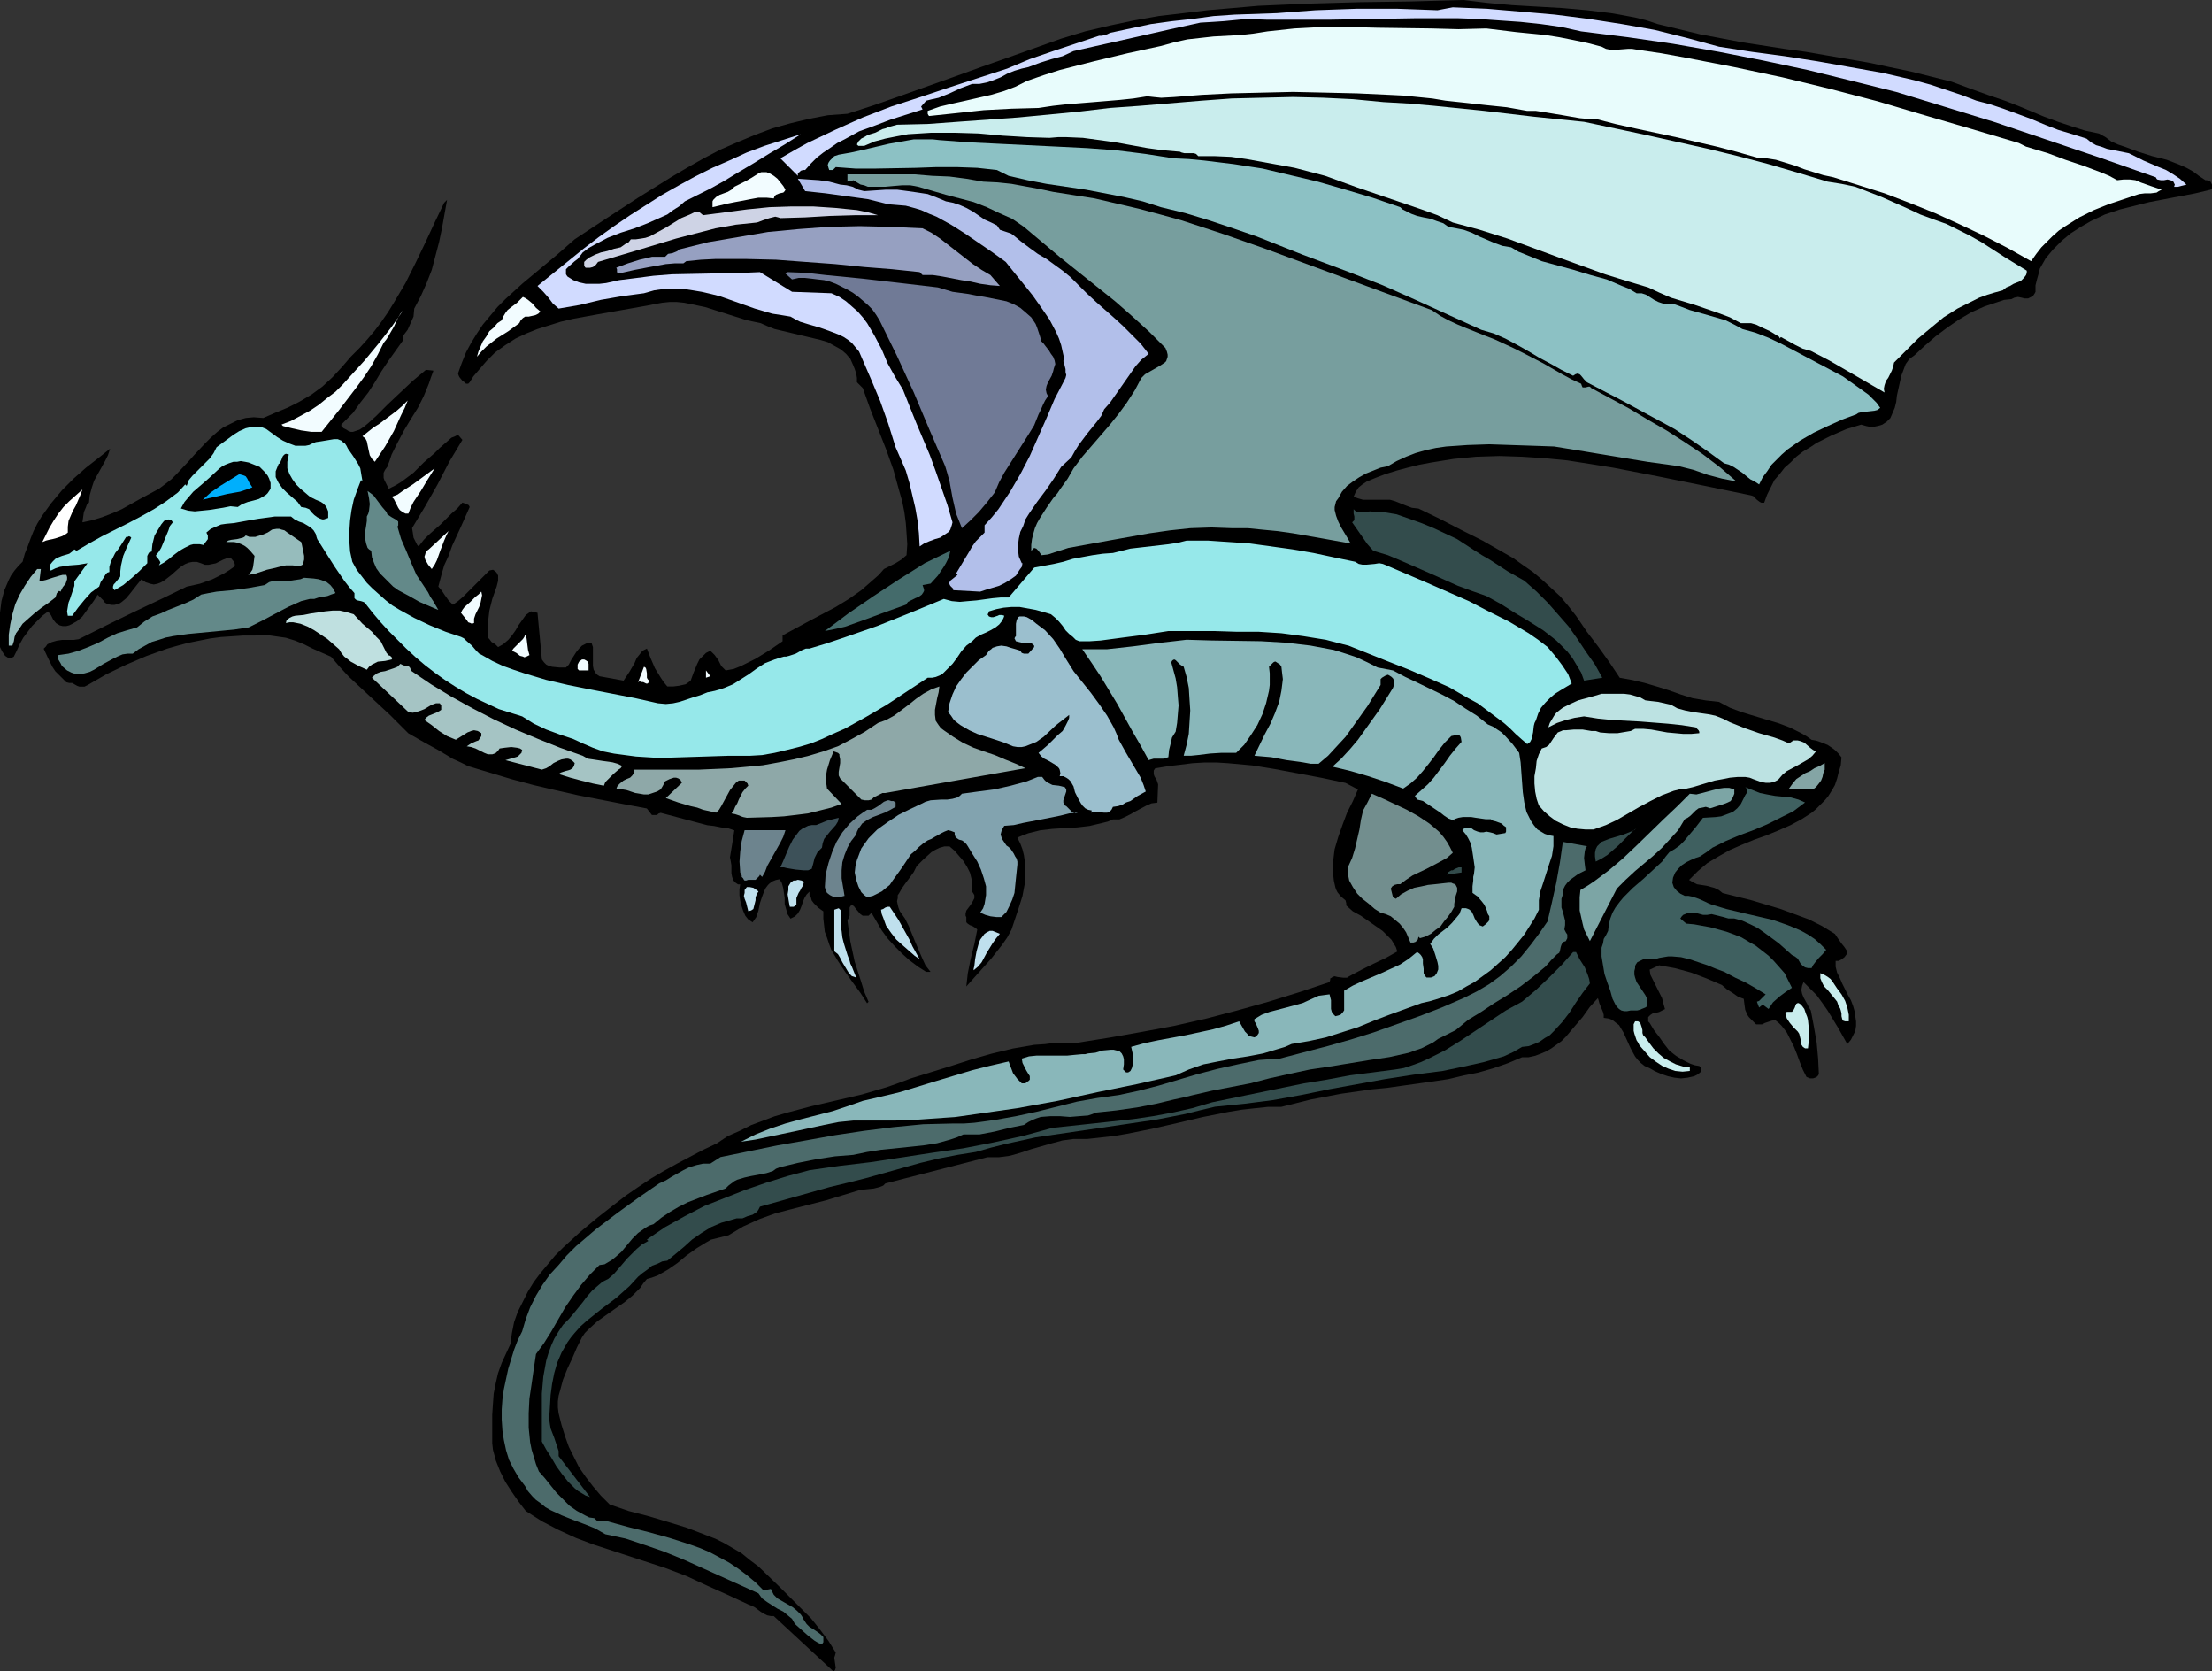
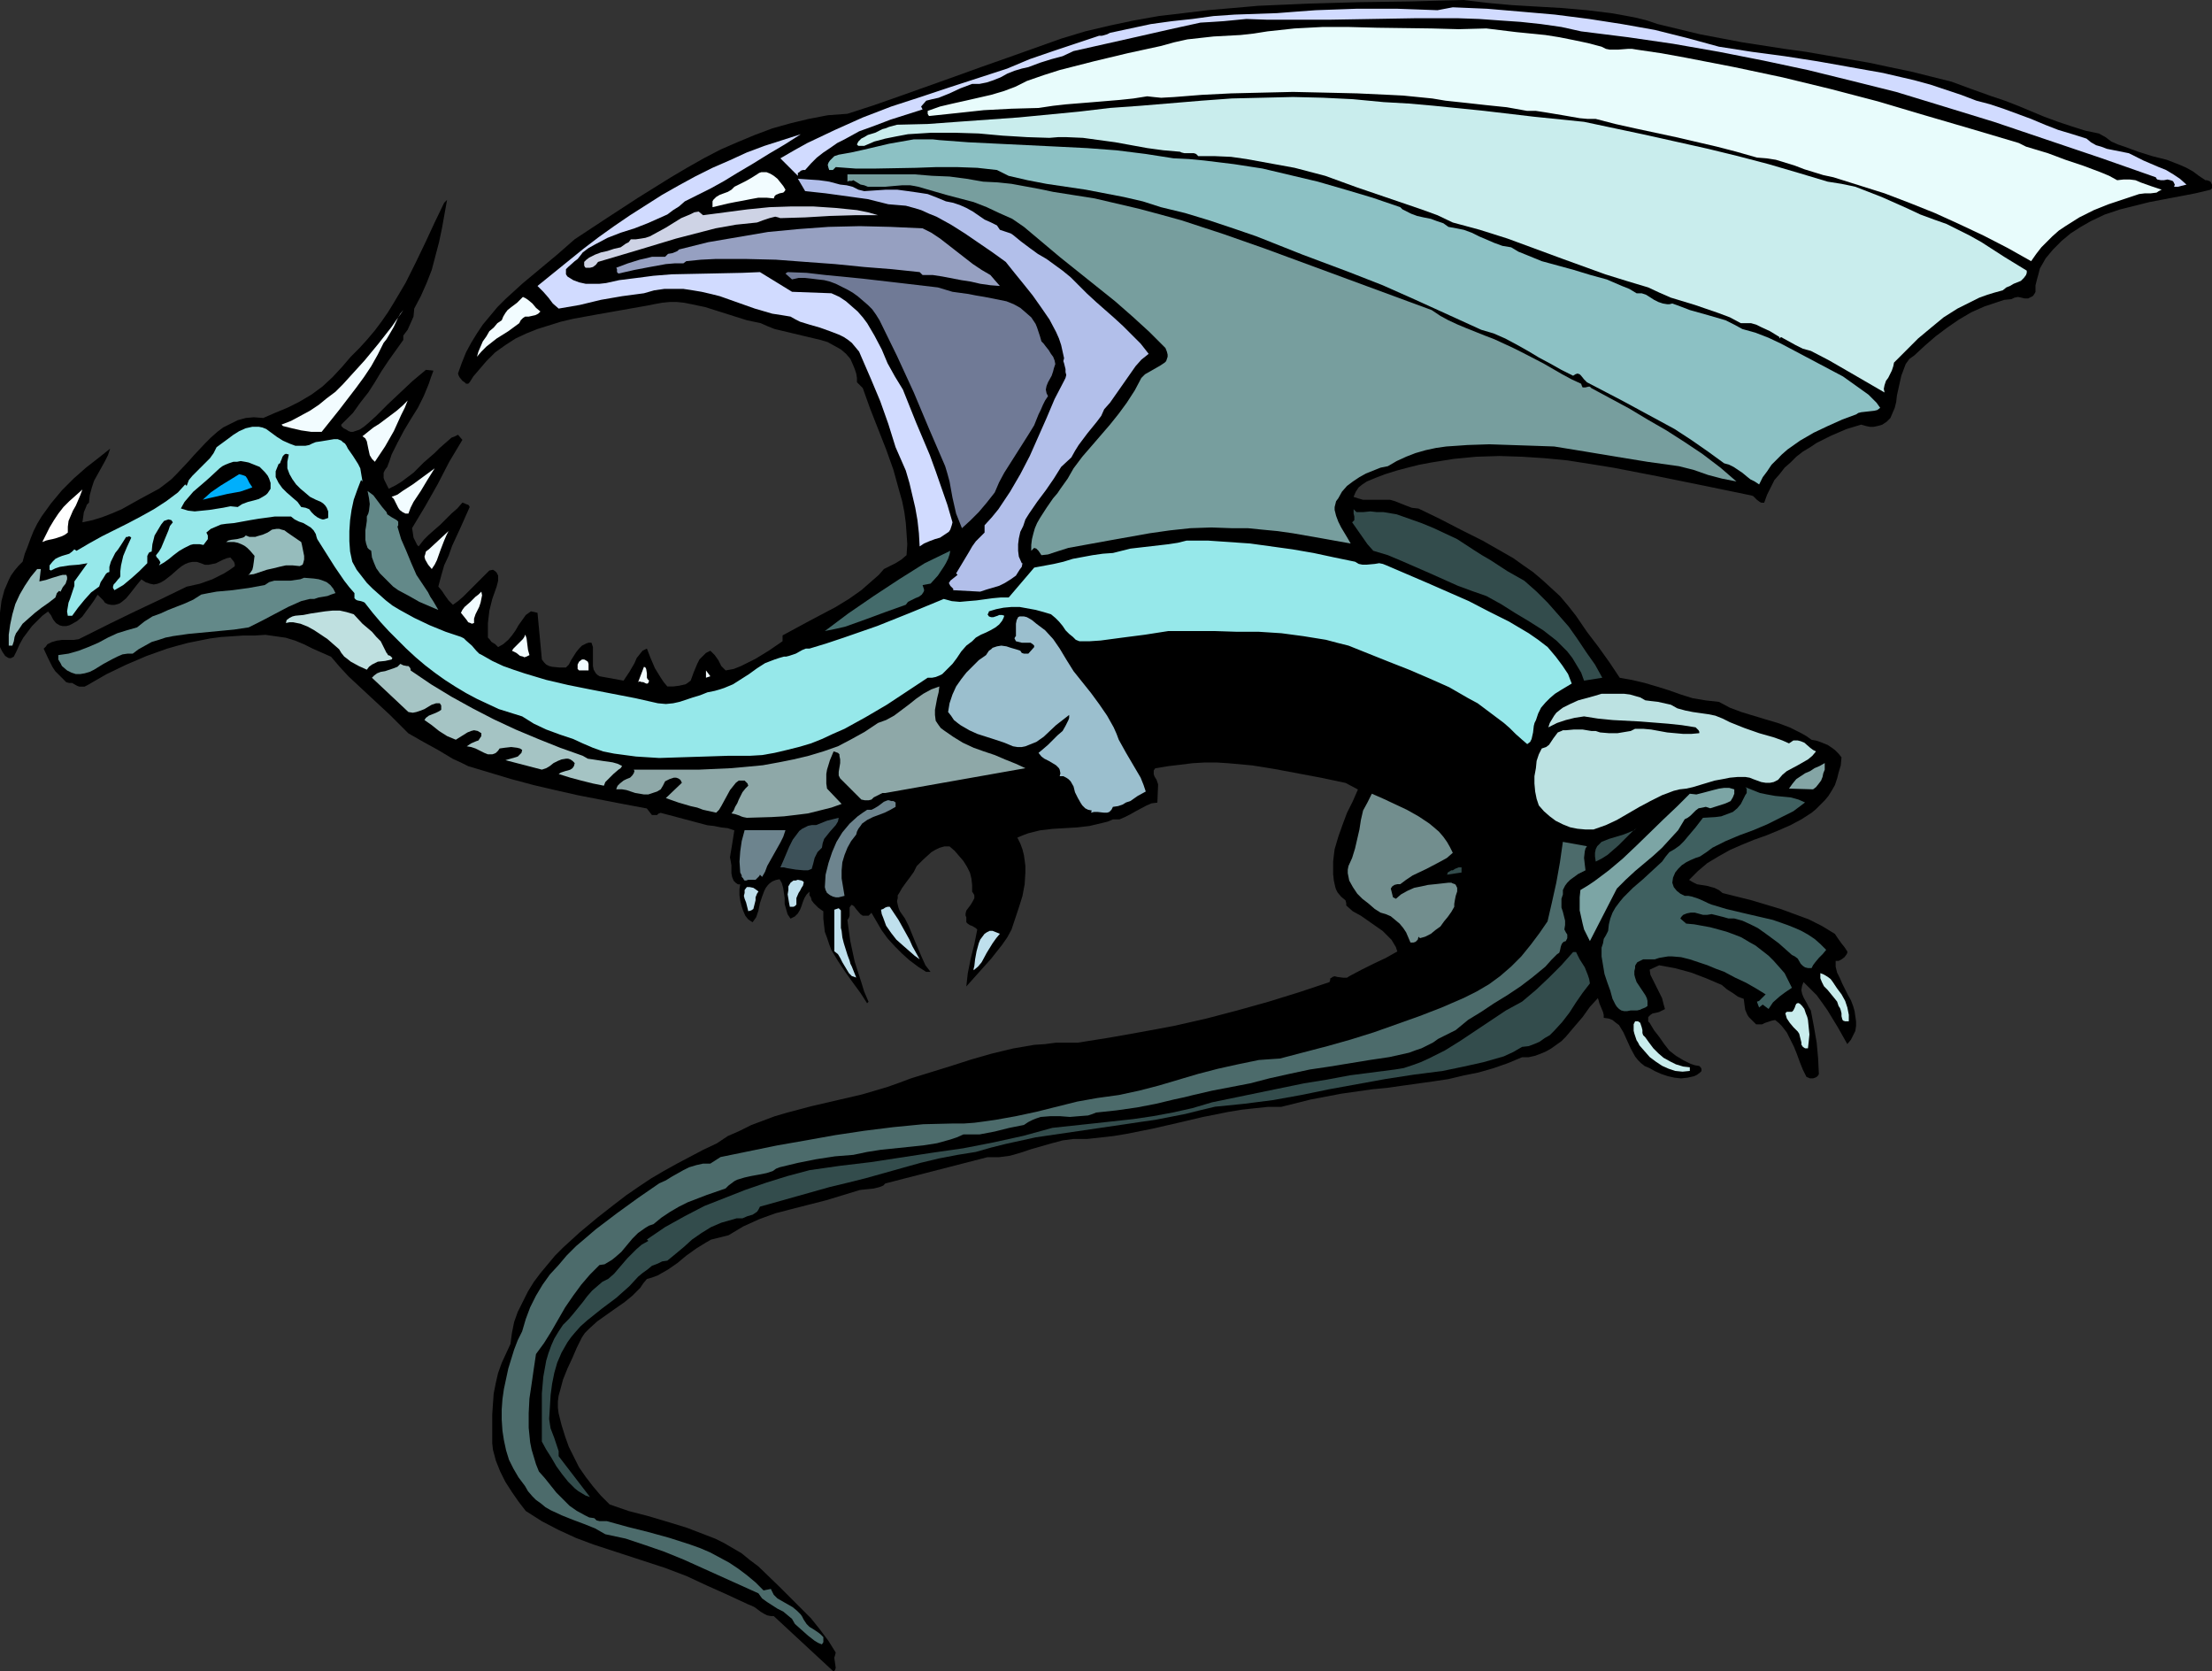
<svg xmlns="http://www.w3.org/2000/svg" xmlns:ns1="http://sodipodi.sourceforge.net/DTD/sodipodi-0.dtd" xmlns:ns2="http://www.inkscape.org/namespaces/inkscape" version="1.0" width="129.681mm" height="97.953mm" id="svg59" ns1:docname="Dragon 113.wmf">
  <rect width="100%" height="100%" fill="#333333" stroke="none" />
  <ns1:namedview id="namedview59" pagecolor="#ffffff" bordercolor="#000000" borderopacity="0.25" ns2:showpageshadow="2" ns2:pageopacity="0.0" ns2:pagecheckerboard="0" ns2:deskcolor="#d1d1d1" ns2:document-units="mm" />
  <defs id="defs1">
    <pattern id="WMFhbasepattern" patternUnits="userSpaceOnUse" width="6" height="6" x="0" y="0" />
  </defs>
  <path style="fill:#000000;fill-opacity:1;fill-rule:evenodd;stroke:none" d="m 367.316,5.333 4.686,1.131 4.686,1.131 9.373,1.778 9.373,1.454 4.686,0.646 4.686,0.808 9.373,1.616 4.525,0.97 4.686,0.97 4.525,1.131 4.525,1.131 4.363,1.616 4.525,1.616 2.909,0.97 2.909,1.131 5.818,2.424 3.07,1.131 2.909,0.97 3.07,0.97 3.07,0.646 1.454,0.808 1.293,0.97 1.454,0.646 1.454,0.485 3.07,1.131 3.07,0.97 3.232,0.808 2.909,1.131 1.454,0.646 1.454,0.808 1.293,0.97 1.454,0.97 h 0.323 l 0.485,0.162 0.323,0.162 0.162,0.323 0.162,0.323 v 0.323 0.485 l -0.323,0.323 -3.394,0.808 -3.394,0.646 -3.394,0.646 -3.394,0.646 -3.232,0.808 -3.232,0.808 -3.394,1.131 -3.07,1.454 -2.262,1.293 -2.262,1.454 -1.939,1.616 -1.939,1.939 -0.808,0.97 -0.808,0.97 -0.646,1.131 -0.646,1.131 -0.323,1.293 -0.323,1.131 -0.323,1.293 v 1.454 l -0.162,0.323 -0.323,0.485 -0.162,0.162 -0.323,0.162 -0.646,0.323 h -0.808 l -0.646,-0.162 -0.808,-0.162 -0.808,0.162 -0.646,0.323 -1.616,0.162 -1.454,0.485 -2.909,0.97 -2.909,1.293 -2.747,1.616 -2.586,1.778 -2.586,1.939 -2.424,2.101 -2.262,2.101 -1.131,0.808 -0.808,1.131 -0.485,1.293 -0.485,1.293 -0.646,2.909 -0.323,1.454 -0.162,1.454 -0.323,1.293 -0.485,1.131 -0.485,1.131 -0.808,0.808 -0.97,0.646 -0.485,0.162 -0.646,0.162 -0.808,0.162 h -0.808 l -0.808,-0.162 -1.131,-0.323 -3.232,0.97 -3.394,1.454 -3.232,1.616 -1.454,0.97 -1.616,0.97 -1.454,1.131 -1.293,1.293 -1.293,1.131 -1.131,1.454 -1.131,1.293 -0.808,1.616 -0.808,1.616 -0.646,1.778 h -0.646 l -0.323,-0.162 -0.646,-0.485 -0.485,-0.485 -0.323,-0.323 -0.485,-0.162 -10.181,-2.101 -10.342,-2.101 -10.019,-1.939 -5.01,-0.808 -5.171,-0.808 -5.01,-0.485 -5.01,-0.323 -5.01,-0.162 -5.171,0.162 -5.01,0.485 -5.01,0.808 -2.586,0.485 -2.586,0.646 -2.424,0.646 -2.586,0.808 -2.101,0.808 -1.939,0.808 -0.97,0.646 -0.808,0.646 -0.646,0.97 -0.485,1.131 0.97,0.323 1.131,0.323 h 2.424 2.424 1.131 l 1.131,0.323 2.424,0.97 1.293,0.485 1.454,0.162 4.686,2.262 4.686,2.424 4.848,2.424 4.525,2.586 2.262,1.293 2.262,1.616 2.101,1.454 2.101,1.778 1.939,1.778 1.939,1.778 1.778,2.101 1.778,2.262 2.424,3.555 2.586,3.394 2.424,3.394 2.262,3.394 2.747,0.485 2.747,0.646 2.747,0.808 2.586,0.808 2.747,0.97 2.586,0.808 2.909,0.485 2.909,0.323 2.424,1.293 2.586,0.97 5.333,1.616 2.747,0.808 2.586,0.97 2.586,1.293 1.131,0.646 1.131,0.808 0.97,0.162 0.97,0.323 0.808,0.323 0.808,0.323 0.97,0.646 0.646,0.485 0.808,0.808 0.646,0.808 -0.162,1.778 -0.485,1.616 -0.323,1.293 -0.485,1.454 -0.646,1.131 -0.808,1.293 -0.808,0.97 -0.97,0.97 -0.97,0.97 -0.97,0.808 -2.262,1.454 -2.424,1.293 -2.586,1.131 -2.747,1.131 -2.747,0.97 -2.747,1.131 -2.586,1.131 -2.586,1.454 -2.424,1.454 -2.101,1.778 -0.97,0.97 -0.97,0.97 0.808,0.485 0.97,0.485 2.101,0.323 1.778,0.485 0.97,0.485 0.808,0.646 6.464,1.616 6.464,1.939 3.07,1.131 3.07,1.131 2.909,1.454 2.909,1.778 0.646,0.97 0.808,1.131 0.646,0.808 0.646,0.97 v 0.323 l -0.162,0.323 -0.485,0.646 -0.646,0.485 -0.646,0.323 h -0.646 v 1.293 l 0.323,1.293 0.646,1.293 0.485,1.131 1.293,2.586 0.646,1.131 0.485,1.293 0.323,1.131 0.162,1.131 0.162,1.131 v 0.97 l -0.162,1.131 -0.485,0.97 -0.485,0.97 -0.808,0.97 -2.101,-3.717 -2.262,-3.717 -1.131,-1.616 -1.293,-1.778 -1.454,-1.454 -1.454,-1.454 -0.323,0.808 -0.162,0.97 0.162,0.808 0.323,0.808 0.808,1.454 0.323,0.646 0.485,0.808 0.646,3.394 0.646,3.717 0.323,3.555 0.162,3.394 -0.162,0.323 -0.323,0.323 -0.323,0.162 -0.485,0.162 h -0.646 l -0.808,-0.323 -0.808,-1.616 -0.646,-1.616 -0.646,-1.778 -0.646,-1.616 -0.808,-1.616 -0.808,-1.616 -1.131,-1.454 -0.646,-0.646 -0.808,-0.646 -0.808,0.162 -1.454,0.485 -0.646,0.323 h -0.646 -0.646 l -0.485,-0.485 -0.323,-0.323 -0.323,-0.323 -0.485,-0.485 -0.323,-0.485 -0.485,-1.131 -0.162,-1.131 -0.162,-1.293 -1.293,-0.485 -1.131,-0.808 -1.293,-0.808 -1.131,-0.97 -3.394,-1.454 -3.394,-1.293 -3.555,-0.97 -3.555,-0.646 -2.101,0.97 0.162,1.131 0.485,0.97 2.101,4.202 0.323,1.293 0.323,1.131 -0.646,0.323 -0.646,0.323 -0.646,0.162 -0.808,0.162 -0.485,0.323 -0.485,0.485 v 0.323 0.323 0.323 l 0.323,0.323 0.97,1.616 1.131,1.454 1.131,1.616 1.131,1.454 1.454,1.131 1.616,0.97 1.616,0.808 0.97,0.323 0.97,0.162 0.323,0.323 0.162,0.323 v 0.485 l -0.323,0.323 -0.646,0.485 -0.646,0.323 -1.454,0.323 -1.454,0.162 -1.454,-0.162 -1.454,-0.323 -1.454,-0.485 -1.454,-0.646 -1.131,-0.646 -1.131,-0.485 -0.808,-0.646 -0.646,-0.646 -0.646,-0.808 -0.97,-1.778 -0.808,-1.778 -0.808,-1.778 -0.97,-1.616 -0.646,-0.485 -0.808,-0.646 -0.808,-0.323 -1.131,-0.162 v -0.646 l -0.162,-0.646 -0.808,-1.939 -0.162,-0.646 -0.162,-0.485 -1.778,1.939 -1.616,2.262 -1.939,2.262 -1.778,2.101 -0.97,0.97 -1.131,0.808 -1.131,0.808 -1.131,0.646 -1.131,0.485 -1.293,0.485 -1.454,0.323 h -1.454 l -3.07,1.293 -3.232,1.131 -3.394,0.97 -3.232,0.646 -3.394,0.808 -3.232,0.485 -6.949,0.97 -3.394,0.485 -3.394,0.323 -6.787,0.97 -3.394,0.646 -3.394,0.646 -3.232,0.808 -3.232,0.808 h -2.909 l -3.07,0.323 -2.909,0.323 -2.909,0.485 -5.656,1.131 -5.494,1.293 -5.656,1.293 -5.656,1.131 -2.909,0.485 -2.909,0.323 -2.909,0.323 h -3.07 l -2.424,0.323 -2.424,0.646 -4.525,1.293 -2.424,0.808 -2.262,0.646 -2.424,0.323 h -1.293 -1.293 l -22.624,5.817 -0.485,0.485 -0.808,0.323 -1.293,0.323 -1.616,0.162 -1.454,0.162 -3.717,1.131 -3.717,1.131 -7.595,1.939 -3.717,0.97 -3.555,1.293 -1.778,0.808 -1.778,0.808 -1.616,0.97 -1.616,0.97 -1.293,0.323 -1.293,0.323 -1.293,0.323 -1.131,0.646 -2.101,1.293 -2.262,1.616 -1.939,1.616 -2.101,1.454 -1.131,0.646 -1.131,0.646 -1.293,0.485 -1.131,0.323 -0.808,0.97 -0.646,0.97 -1.778,1.778 -1.778,1.454 -2.101,1.454 -3.878,2.747 -1.778,1.616 -0.97,0.97 -0.646,0.97 -1.131,2.262 -0.97,2.262 -1.131,2.424 -0.97,2.424 -0.646,2.424 -0.323,1.131 -0.162,1.293 v 1.293 l 0.162,1.293 0.323,1.293 0.323,1.293 0.808,2.586 0.808,2.262 1.131,2.262 1.131,2.262 1.454,2.101 1.616,2.101 1.778,2.101 1.939,1.939 4.202,1.454 4.363,1.131 4.363,1.293 4.202,1.293 4.202,1.616 2.101,0.808 1.939,0.97 1.939,1.131 1.939,1.131 1.778,1.454 1.939,1.454 4.686,4.525 4.686,4.686 2.262,2.262 1.939,2.424 1.939,2.586 1.616,2.586 -0.162,0.646 -0.162,0.485 0.162,1.131 0.162,1.131 -0.162,0.485 -0.323,0.323 -13.251,-12.281 h -0.646 l -0.808,-0.162 -0.646,-0.323 -0.808,-0.485 -1.293,-0.97 -0.646,-0.323 -0.808,-0.323 -4.525,-2.101 -4.686,-2.101 -4.525,-2.101 -4.686,-1.778 -7.918,-2.586 -7.918,-2.586 -3.878,-1.454 -3.878,-1.778 -3.717,-1.939 -1.778,-1.131 -1.778,-1.131 -1.616,-2.101 -1.454,-2.101 -1.454,-2.262 -1.131,-2.262 -0.97,-2.424 -0.646,-2.424 -0.162,-1.454 v -1.293 -1.454 -1.293 -2.262 l 0.162,-2.424 0.162,-2.262 0.485,-2.424 0.485,-2.101 0.808,-2.262 0.97,-2.101 0.97,-2.101 0.323,-2.424 0.485,-2.424 0.808,-2.262 1.131,-2.262 1.131,-2.262 1.293,-2.101 1.454,-1.939 1.616,-1.939 1.616,-1.939 1.778,-1.778 3.717,-3.394 3.878,-3.232 3.717,-2.909 2.747,-2.101 2.586,-1.778 2.909,-1.939 2.747,-1.616 2.909,-1.616 5.818,-3.07 3.07,-1.454 2.424,-1.616 2.586,-1.131 2.586,-1.293 2.586,-0.97 2.586,-0.97 2.747,-0.808 5.494,-1.454 11.15,-2.586 5.494,-1.616 2.747,-0.97 2.586,-0.97 8.888,-2.747 4.525,-1.454 4.525,-1.293 4.686,-1.131 4.686,-0.808 2.424,-0.162 2.424,-0.323 h 2.424 2.424 l 7.11,-1.131 7.272,-1.293 6.949,-1.293 7.11,-1.616 6.787,-1.778 6.949,-1.939 6.787,-2.101 6.787,-2.262 0.162,-0.485 v -0.323 l 0.323,-0.162 0.162,-0.162 0.485,-0.162 0.646,0.162 1.293,0.162 h 0.808 l 0.485,-0.323 2.747,-1.454 2.586,-1.293 2.747,-1.293 2.586,-1.454 -0.323,-0.97 -0.485,-0.808 -0.485,-0.808 -0.646,-0.646 -1.293,-1.293 -1.616,-1.131 -3.232,-2.262 -1.778,-0.97 -1.454,-1.293 v -0.485 l -0.162,-0.646 -0.97,-0.808 -0.808,-0.97 -0.323,-0.646 -0.162,-0.485 -0.323,-1.454 -0.162,-1.454 v -1.293 -1.454 l 0.162,-1.454 0.162,-1.293 0.808,-2.747 0.97,-2.747 0.97,-2.586 1.293,-2.586 1.131,-2.586 -2.747,-1.454 -5.333,-1.131 -5.171,-0.97 -5.171,-0.97 -5.01,-0.808 -5.333,-0.485 -2.586,-0.162 h -2.586 l -2.747,0.162 -2.586,0.323 -2.747,0.323 -2.909,0.485 -0.323,0.485 v 0.485 0.323 l 0.162,0.485 0.485,0.808 0.323,0.97 -0.162,4.04 -1.293,0.162 -1.131,0.485 -2.424,1.293 -1.131,0.646 -1.293,0.646 -1.131,0.485 h -1.454 l -1.131,0.485 -1.293,0.323 -2.747,0.646 -2.747,0.323 -2.747,0.162 -2.747,0.162 -2.747,0.323 -2.586,0.646 -1.293,0.485 -1.131,0.485 0.646,1.293 0.485,1.293 0.323,1.293 0.162,1.131 0.162,1.293 v 1.454 l -0.162,2.586 -0.485,2.586 -0.808,2.586 -1.616,4.848 -0.97,1.778 -1.131,1.616 -2.424,3.07 -2.747,3.07 -2.747,3.07 0.162,-1.454 0.162,-1.454 0.646,-3.232 0.808,-3.232 0.646,-3.232 -0.323,-0.323 -0.808,-0.485 -0.485,-0.162 -0.485,-0.323 -0.323,-0.323 v -0.485 -0.646 l -0.162,-0.323 v -0.485 l 0.162,-0.646 0.485,-0.646 0.485,-0.646 0.485,-0.808 0.323,-0.646 v -0.646 l -0.162,-0.323 -0.323,-0.485 v -1.454 l -0.162,-1.454 -0.323,-1.293 -0.646,-1.293 -0.808,-1.293 -0.97,-1.131 -0.97,-1.131 -1.131,-0.97 h -1.131 l -1.131,0.323 -0.97,0.485 -0.808,0.485 -1.778,1.616 -1.454,1.454 -0.646,1.293 -0.808,1.131 -0.97,1.293 -0.808,1.131 -0.646,1.131 -0.323,0.485 v 0.646 l -0.162,0.646 0.162,0.808 0.162,0.646 0.323,0.808 1.131,1.616 0.808,1.616 1.454,3.555 1.454,3.394 0.808,1.778 1.131,1.454 h -0.97 l -1.778,-1.131 -1.939,-1.454 -1.616,-1.454 -1.616,-1.616 -1.616,-1.778 -1.293,-1.778 -1.131,-1.939 -1.131,-1.939 -0.323,0.323 -0.323,0.323 h -0.646 -0.646 l -0.485,-0.323 -0.97,-1.131 -0.485,-0.646 -0.485,-0.323 -0.323,0.323 -0.162,0.323 v 0.808 0.97 l -0.162,0.485 -0.323,0.485 0.323,2.424 0.323,2.262 0.97,4.525 1.454,4.525 0.646,2.101 0.97,2.262 v 0 l -0.323,0.323 -1.454,-2.262 -1.778,-2.424 -1.616,-2.262 -1.616,-2.424 -1.454,-2.424 -0.485,-1.293 -0.485,-1.454 -0.485,-1.293 -0.162,-1.454 -0.162,-1.454 v -1.616 l -1.131,-0.808 -0.97,-0.97 -0.485,-0.646 -0.162,-0.646 -0.323,-0.485 v -0.808 l -0.646,0.646 -0.485,0.808 -0.323,0.808 -0.323,0.97 -0.323,0.808 -0.485,0.808 -0.646,0.646 -0.97,0.485 -0.646,-0.97 -0.323,-1.131 -0.323,-1.131 v -1.293 l -0.323,-2.262 -0.323,-1.131 -0.485,-0.808 -0.808,0.162 -0.808,0.323 -0.646,0.485 -0.323,0.323 -0.485,0.646 -0.323,0.646 -0.485,1.293 -0.485,1.454 -0.323,1.616 -0.485,1.454 -0.808,1.131 -0.97,-0.646 -0.646,-0.808 -0.485,-1.131 -0.323,-0.97 -0.323,-1.293 -0.162,-1.131 v -1.293 l 0.162,-1.131 h -0.485 l -0.485,-0.323 -0.485,-0.485 -0.323,-0.808 -0.162,-0.808 v -1.778 l -0.162,-0.97 -0.162,-0.808 0.485,-2.909 0.485,-3.07 -1.454,-0.485 -1.454,-0.162 -1.616,-0.323 -1.454,-0.162 -10.342,-2.747 -0.485,0.162 -0.323,0.323 h -0.485 -0.646 v 0 l -1.131,-1.454 -5.171,-0.97 -5.01,-0.97 -5.01,-0.97 -5.01,-1.131 -4.848,-1.131 -4.848,-1.293 -4.848,-1.454 -4.848,-1.454 -1.616,-0.808 -1.778,-0.808 -3.232,-1.939 -3.232,-1.778 -3.394,-1.939 -1.939,-1.939 -2.101,-2.101 -2.262,-2.101 -2.262,-2.101 -4.686,-4.363 -1.939,-2.101 -1.939,-2.262 -4.04,-1.778 -1.939,-0.97 -1.939,-0.808 -2.101,-0.646 -2.262,-0.323 -2.262,-0.323 -2.424,0.162 h -2.586 l -2.424,0.162 -2.424,0.162 -2.424,0.323 -2.424,0.485 -2.424,0.485 -2.424,0.646 -2.262,0.646 -4.525,1.616 -4.525,1.939 -4.363,2.101 -4.202,2.424 -0.646,0.323 h -0.485 -0.646 l -0.485,-0.162 -1.131,-0.646 h -0.646 l -0.646,-0.162 -0.808,-0.808 -0.808,-0.808 -0.808,-0.808 -0.646,-0.97 -0.97,-1.939 -0.97,-2.101 0.485,-0.485 0.323,-0.485 0.97,-0.485 1.131,-0.323 1.131,-0.162 h 2.586 l 1.131,-0.162 0.97,-0.485 5.818,-2.909 5.656,-2.747 5.818,-2.747 5.656,-2.747 2.909,-0.646 2.747,-0.97 1.293,-0.646 1.293,-0.646 1.293,-0.808 1.131,-0.808 v -0.323 -0.162 l -0.162,-0.485 -0.808,-0.97 -0.808,0.162 -0.808,0.323 -1.616,0.808 -0.808,0.162 -0.808,0.162 h -0.808 l -0.808,-0.323 -0.97,-0.323 h -0.97 l -0.808,0.162 -0.808,0.323 -0.808,0.485 -0.808,0.646 -1.454,1.293 -1.454,1.131 -0.808,0.485 -0.808,0.323 -0.808,0.162 -0.808,-0.162 -0.97,-0.323 -0.97,-0.646 -0.808,0.97 -1.778,2.262 -0.808,0.97 -0.97,0.808 -0.485,0.323 -0.485,0.162 -0.646,0.162 h -0.646 l -0.808,-0.162 -0.646,-0.323 -0.323,-0.485 -0.323,-0.323 -0.97,-0.97 -0.808,1.293 -0.808,1.131 -0.97,1.293 -0.808,1.131 -1.131,0.97 -1.131,0.646 -0.646,0.323 -0.646,0.162 h -0.808 l -0.646,-0.162 -0.808,-0.485 -0.646,-0.808 -0.485,-0.97 -0.646,-0.808 -1.293,0.97 -1.131,1.131 -1.131,1.131 -0.97,1.293 -0.97,1.293 -0.808,1.454 -0.646,1.454 -0.646,1.293 -0.646,0.323 H 1.939 L 1.616,145.599 1.131,145.275 0.485,144.306 0,143.336 v -5.171 -2.424 l 0.323,-2.586 0.646,-2.424 0.485,-1.131 0.485,-1.131 0.485,-0.97 0.808,-1.131 0.808,-0.97 0.97,-0.97 0.485,-1.778 0.646,-1.616 0.646,-1.778 0.646,-1.616 0.808,-1.616 0.97,-1.616 2.101,-2.909 2.424,-2.909 2.586,-2.586 2.747,-2.424 2.909,-2.262 2.424,-1.939 -0.485,1.454 -0.646,1.293 -0.808,1.454 -1.616,2.909 -0.485,1.454 -0.485,1.778 -0.162,1.616 -0.485,0.485 -0.162,0.485 -0.485,1.131 -0.162,1.131 -0.162,1.131 2.262,-0.485 2.101,-0.646 2.101,-0.808 2.262,-0.97 4.04,-2.262 4.202,-2.262 1.293,-0.97 1.454,-1.131 1.131,-1.131 2.586,-2.747 1.293,-1.454 2.424,-2.586 1.293,-1.293 1.454,-1.293 1.293,-0.97 1.616,-0.808 1.616,-0.808 1.778,-0.485 1.778,-0.162 2.101,0.162 2.586,-1.131 2.747,-1.131 2.586,-1.293 2.747,-1.616 2.424,-1.778 2.262,-2.101 2.101,-2.262 1.939,-2.262 1.939,-1.939 1.616,-1.778 1.778,-2.101 1.454,-1.939 1.454,-2.101 1.293,-2.101 2.586,-4.363 2.262,-4.525 2.101,-4.363 2.101,-4.525 2.101,-4.363 0.646,-0.646 -1.131,6.302 -0.646,3.07 -0.808,3.07 -0.808,3.07 -1.131,2.909 -1.293,2.909 -1.454,2.747 -0.162,1.778 -0.646,1.454 -0.646,1.454 -0.97,1.293 v 0.97 l -1.616,2.262 -1.616,2.262 -1.616,2.424 -1.454,2.424 -1.454,2.262 -1.778,2.262 -1.616,2.262 -2.101,2.101 -0.162,0.162 -0.162,0.162 -0.162,0.162 v 0.323 l 0.485,0.485 0.646,0.323 0.485,0.323 0.485,0.162 h 0.485 l 0.485,-0.162 0.97,-0.323 0.97,-0.646 0.97,-0.808 1.778,-1.616 2.586,-2.586 5.494,-5.171 2.909,-2.424 1.616,0.162 v 0.162 l -0.485,1.293 -0.485,1.454 -1.131,2.747 -1.293,2.586 -1.616,2.586 -1.454,2.424 -1.454,2.747 -1.293,2.586 -0.485,1.454 -0.485,1.293 -0.485,0.646 -0.323,0.646 v 0.485 0.646 l 0.162,0.485 0.323,0.646 0.646,1.293 1.616,-0.808 1.293,-0.808 1.293,-0.97 1.293,-0.97 1.131,-1.131 1.131,-1.131 2.424,-2.101 1.131,-1.131 1.293,-1.131 1.293,-1.131 0.808,-0.323 0.646,-0.323 0.97,1.131 -2.909,4.848 -2.586,5.009 -2.747,4.848 -1.454,2.424 -1.454,2.424 0.162,0.97 0.162,1.131 0.485,0.97 0.323,0.646 0.323,0.323 1.131,-1.454 1.131,-1.131 2.586,-2.262 1.293,-1.293 1.131,-1.131 1.293,-1.131 1.131,-1.293 0.485,0.162 0.323,0.162 0.485,0.162 0.162,0.162 0.162,0.323 -1.939,4.363 -1.939,4.202 -0.808,2.262 -0.97,2.101 -0.646,2.262 -0.646,2.424 0.808,0.97 0.323,0.485 0.323,0.485 0.808,1.131 0.97,0.97 1.131,-0.808 1.131,-0.97 1.939,-1.939 1.939,-1.939 1.939,-1.939 0.808,-0.162 0.485,0.323 0.323,0.323 0.323,0.646 v 0.485 0.646 l -0.162,0.646 -0.162,0.646 -0.97,2.747 -0.646,2.586 -0.323,2.747 v 1.293 1.454 0.485 l 0.323,0.323 0.485,0.646 0.808,0.485 0.323,0.323 0.323,0.323 1.131,-0.646 1.131,-0.97 0.808,-0.97 0.808,-1.131 0.646,-1.131 0.808,-1.131 0.808,-1.131 1.131,-0.808 1.454,0.323 0.97,10.342 0.485,0.646 0.485,0.485 0.646,0.323 0.646,0.162 1.616,0.162 h 0.646 0.808 l 0.646,-0.646 0.485,-0.97 1.131,-1.778 0.646,-0.808 0.646,-0.646 0.97,-0.485 0.485,-0.162 h 0.646 l 0.323,0.97 v 1.131 0.97 1.131 0.97 l 0.162,0.808 0.485,0.808 0.323,0.323 0.485,0.323 5.333,0.97 1.293,-1.939 1.131,-1.939 0.485,-1.131 0.646,-0.808 0.646,-0.808 0.97,-0.485 0.808,2.101 0.97,2.262 1.293,2.101 0.646,0.97 0.808,0.97 h 1.293 l 1.293,-0.162 1.454,-0.323 0.485,-0.323 0.646,-0.485 0.646,-1.778 0.808,-1.939 0.485,-0.97 0.646,-0.646 0.808,-0.808 0.97,-0.485 0.485,0.485 0.485,0.485 0.808,1.131 0.646,1.293 0.485,0.485 0.485,0.485 1.778,-0.323 1.616,-0.646 1.616,-0.808 1.616,-0.808 2.909,-1.778 3.07,-2.101 v -1.293 l 5.979,-3.232 5.818,-3.07 2.909,-1.778 2.747,-1.939 2.586,-2.262 1.293,-1.131 1.131,-1.293 1.293,-0.646 1.293,-0.646 1.293,-0.808 1.131,-0.97 0.162,-2.424 -0.162,-2.424 -0.162,-2.262 -0.323,-2.424 -0.485,-2.424 -0.646,-2.262 -1.293,-4.686 -1.616,-4.525 -3.555,-9.049 -1.616,-4.525 -1.293,-1.293 v -0.97 l -0.162,-0.97 -0.323,-0.97 -0.323,-0.808 -0.646,-1.454 -0.97,-1.131 -1.131,-0.97 -1.454,-0.808 -1.454,-0.808 -1.616,-0.485 -3.394,-0.808 -3.394,-0.808 -3.394,-0.808 -1.616,-0.646 -1.454,-0.646 -3.07,-0.646 -6.141,-1.939 -3.07,-0.97 -3.07,-0.646 -1.616,-0.323 -1.616,-0.162 h -1.616 l -1.616,0.162 -1.778,0.323 -1.616,0.323 -5.494,0.97 -2.747,0.485 -2.747,0.485 -5.333,0.97 -2.747,0.646 -2.586,0.808 -2.586,0.808 -2.424,0.97 -2.424,1.131 -2.262,1.454 -2.262,1.616 -1.939,1.939 -1.939,2.262 -0.97,1.131 -0.808,1.293 -0.323,0.323 h -0.485 l -0.323,-0.323 -0.485,-0.323 -0.646,-0.808 -0.162,-0.323 -0.162,-0.485 0.808,-2.262 0.97,-2.424 1.131,-2.101 1.293,-2.101 1.293,-1.939 1.616,-1.939 1.616,-1.939 1.778,-1.778 3.717,-3.394 7.757,-6.464 3.878,-3.394 7.11,-4.686 6.949,-4.525 7.272,-4.525 3.555,-2.101 3.717,-2.101 3.717,-1.939 3.717,-1.616 3.878,-1.616 3.878,-1.454 4.04,-1.131 4.04,-0.97 4.202,-0.808 4.363,-0.323 5.979,-1.939 5.979,-2.101 11.797,-4.202 5.818,-2.101 5.979,-2.101 11.797,-4.202 5.333,-1.616 5.494,-1.293 5.333,-1.131 5.494,-0.97 5.494,-0.646 5.333,-0.646 5.656,-0.485 5.494,-0.485 11.15,-0.485 11.312,-0.323 11.474,-0.162 5.818,-0.162 L 324.331,0 l 5.333,0.646 5.333,0.485 5.494,0.323 5.656,0.323 5.494,0.485 5.333,0.646 2.747,0.485 2.586,0.485 2.586,0.646 z" id="path1" />
  <path style="fill:#d1dbff;fill-opacity:1;fill-rule:evenodd;stroke:none" d="m 321.907,1.616 7.595,0.323 7.595,0.646 7.434,0.646 7.595,0.97 7.272,1.131 7.272,1.293 7.11,1.778 3.555,0.97 3.555,0.97 7.272,1.131 7.272,0.97 7.272,1.131 7.272,1.293 7.272,1.293 6.949,1.616 3.555,0.97 3.394,1.131 3.394,1.131 3.394,1.293 3.07,0.808 2.909,0.97 6.141,2.262 3.07,1.293 2.909,1.131 3.232,0.97 3.07,0.97 0.97,0.808 1.131,0.646 1.131,0.323 1.293,0.485 2.424,0.485 2.424,0.485 1.616,0.808 1.616,0.808 3.394,1.454 1.616,0.646 1.616,0.97 1.454,0.97 1.454,1.293 -0.646,0.162 -0.646,0.162 -0.646,0.162 h -0.808 l 0.162,-0.485 -0.162,-0.323 -0.162,-0.323 -0.162,-0.162 -0.485,-0.162 -0.646,-0.162 -0.808,0.162 h -0.646 l -0.808,-0.162 -0.162,-0.162 -0.162,-0.323 -11.958,-4.202 -11.958,-4.04 -11.958,-4.04 -12.12,-3.717 -9.534,-2.909 -9.696,-2.424 -9.858,-2.424 -9.858,-2.101 -9.858,-1.939 L 370.71,9.696 360.691,8.241 350.348,6.949 l -4.363,-0.97 -4.525,-0.646 -4.525,-0.485 -4.686,-0.323 -4.525,-0.323 -4.686,-0.162 h -9.373 l -9.534,0.162 -9.373,0.162 h -9.373 -4.686 l -4.525,-0.162 -5.01,0.485 -2.424,0.162 -2.747,0.162 -6.626,1.454 -7.11,1.616 -14.382,3.232 -2.424,1.131 -2.424,0.646 -2.586,0.808 -2.586,0.97 -1.454,0.323 -1.616,0.485 -1.616,0.646 -1.454,0.808 -1.616,0.646 -1.454,0.485 -1.616,0.323 h -1.616 l -2.586,0.97 -2.424,1.131 -2.424,0.97 -1.454,0.323 -1.293,0.323 -1.131,1.293 v 0 l 0.162,0.323 0.162,0.323 -7.11,2.262 -3.394,1.293 -3.555,1.293 -3.232,1.778 -1.616,0.808 -1.616,1.131 -1.454,0.97 -1.454,1.131 -1.293,1.293 -1.293,1.454 h -0.485 l -0.485,0.162 -0.323,0.323 -0.323,0.162 v 0.646 l -3.878,-3.878 3.07,-1.778 2.909,-1.616 3.07,-1.454 3.07,-1.454 6.141,-2.747 6.302,-2.424 6.464,-2.101 6.302,-2.101 12.928,-4.202 5.01,-2.101 5.171,-1.778 10.181,-3.394 h 0.646 l 1.131,-0.323 0.323,-0.162 0.323,-0.162 4.525,-0.97 4.525,-0.97 4.686,-0.646 4.525,-0.485 4.686,-0.646 4.686,-0.323 4.686,-0.162 4.686,-0.162 4.202,-0.323 4.363,-0.323 4.525,-0.162 4.525,-0.162 h 9.05 l 4.525,0.162 4.363,0.162 z" id="path2" />
  <path style="fill:#e8fcfc;fill-opacity:1;fill-rule:evenodd;stroke:none" d="m 354.873,10.342 0.97,0.485 0.808,0.162 h 0.97 0.97 l 2.101,-0.162 h 0.97 l 0.97,0.162 5.494,0.808 5.333,0.97 10.827,2.101 10.666,2.262 10.666,2.586 10.504,2.747 10.342,3.07 10.504,3.07 10.342,3.07 1.616,0.808 1.616,0.485 3.232,0.97 3.878,1.454 3.878,1.293 3.878,1.454 1.939,0.808 1.778,0.97 1.454,-0.162 h 1.293 l 1.293,0.162 1.131,0.485 2.262,0.808 2.424,0.808 -0.646,0.323 -0.485,0.323 -1.293,0.162 h -0.646 -0.646 l -1.293,0.162 -3.394,1.131 -3.394,1.131 -3.232,1.293 -3.232,1.616 -3.07,1.939 -1.454,0.97 -1.454,1.293 -1.131,1.131 -1.293,1.293 -1.131,1.454 -1.131,1.616 -5.171,-2.909 -5.333,-2.747 -5.494,-2.586 -5.333,-2.424 -5.656,-2.262 -5.494,-2.101 -5.656,-1.778 -5.656,-1.778 -2.262,-0.485 -2.101,-0.646 -2.101,-0.646 -2.101,-0.808 -2.101,-0.646 -2.101,-0.646 -2.101,-0.323 -2.101,-0.162 -4.525,-1.293 -4.363,-1.131 -9.05,-2.101 -9.05,-1.939 -4.363,-0.97 -4.363,-1.131 h -1.778 l -1.778,-0.162 -3.717,-0.646 -3.878,-0.646 -2.101,-0.323 h -1.939 l -4.525,-0.808 -4.686,-0.485 -4.363,-0.485 -4.525,-0.485 -2.909,-0.485 -3.232,-0.323 -3.232,-0.323 -3.232,-0.162 -6.949,-0.323 -6.949,-0.162 -7.272,-0.162 -6.949,0.162 -6.787,0.162 -3.232,0.162 -3.232,0.162 -6.141,0.485 -2.909,0.162 -1.616,-0.162 -1.454,-0.162 -3.07,0.485 -3.07,0.323 -5.818,0.485 -5.979,0.485 -2.909,0.323 -3.232,0.485 -5.979,0.162 -6.141,0.323 -5.979,0.646 -6.141,0.646 -0.162,-0.162 -0.162,-0.323 v -0.646 l 2.747,-0.97 2.747,-0.646 2.909,-0.646 5.656,-1.293 2.747,-0.808 2.586,-0.97 2.586,-1.293 3.717,-1.293 3.555,-1.131 7.595,-1.939 7.434,-1.778 7.434,-1.616 2.909,-0.808 2.909,-0.646 2.909,-0.323 2.909,-0.323 5.979,-0.323 2.909,-0.323 3.07,-0.485 5.979,-0.646 6.141,-0.323 h 5.979 l 6.141,0.162 12.12,0.162 5.979,0.162 6.141,-0.162 6.626,0.808 6.464,0.646 3.07,0.485 3.232,0.646 3.07,0.646 z" id="path3" />
  <path style="fill:#c9eded;fill-opacity:1;fill-rule:evenodd;stroke:none" d="m 350.995,26.987 13.736,2.909 13.736,3.07 6.626,1.616 6.787,1.778 6.626,1.939 6.464,1.939 3.07,0.485 3.07,0.646 2.909,1.131 2.909,1.131 2.909,1.293 2.909,1.293 2.747,1.293 3.07,1.131 2.747,0.97 2.586,1.293 2.586,1.293 2.586,1.454 5.01,3.232 5.01,3.07 v 0.485 l -0.162,0.485 -0.485,0.646 -0.646,0.646 -0.808,0.323 -0.808,0.323 -0.808,0.485 -0.808,0.323 -0.808,0.646 -1.778,0.485 -1.616,0.485 -1.778,0.646 -1.616,0.808 -1.616,0.808 -1.616,0.808 -3.07,1.939 -2.747,2.262 -2.909,2.424 -2.586,2.586 -2.747,2.747 -0.162,0.808 -0.323,0.97 -0.808,1.616 -0.485,0.646 -0.323,0.97 -0.162,0.808 0.162,0.808 -8.08,-4.686 -4.202,-2.424 -4.04,-2.101 -1.778,-0.485 -1.616,-0.808 -3.232,-1.778 -0.323,0.323 v -0.323 l -2.101,-1.293 -2.101,-0.97 -0.97,-0.485 -1.131,-0.323 h -1.131 -1.131 l -2.424,-1.293 -2.586,-0.97 -5.171,-1.778 -5.333,-1.616 -2.586,-1.131 -2.424,-1.131 -4.848,-1.454 -4.686,-1.454 -9.373,-3.394 -6.141,-2.262 -6.141,-2.262 -6.141,-1.939 -5.979,-1.616 -3.394,-1.616 -3.555,-1.293 -7.11,-2.424 -7.11,-2.424 -3.555,-1.293 -3.555,-1.293 -6.787,-1.778 -3.555,-0.646 -3.555,-0.646 -3.555,-0.646 -3.394,-0.485 -3.717,-0.162 h -3.555 l -0.485,-0.485 -0.485,-0.162 h -0.97 -1.131 l -0.646,-0.162 -0.323,-0.162 -3.717,-0.323 -3.555,-0.485 -7.11,-1.293 -3.555,-0.485 -3.555,-0.485 -3.717,-0.162 h -1.778 l -1.939,0.162 -5.01,-0.162 -2.586,-0.162 -2.747,-0.162 -5.333,-0.485 -5.333,-0.162 h -5.171 l -2.586,0.162 -2.586,0.162 -2.586,0.485 -2.424,0.485 -2.424,0.646 -2.262,0.97 h -0.485 -0.323 -0.485 l -0.323,-0.323 0.323,-0.646 0.646,-0.646 0.646,-0.323 0.808,-0.485 1.616,-0.485 0.97,-0.485 0.646,-0.323 0.646,-0.162 0.808,-0.323 1.778,-0.485 6.787,-0.162 6.626,-0.485 13.574,-0.97 13.413,-1.293 6.787,-0.808 6.787,-0.485 13.574,-1.131 6.626,-0.485 6.787,-0.162 6.787,-0.162 6.626,0.162 6.626,0.323 6.787,0.646 5.656,0.323 5.494,0.485 11.15,1.131 10.989,1.293 z" id="path4" />
  <path style="fill:#d1dbff;fill-opacity:1;fill-rule:evenodd;stroke:none" d="m 177.437,29.734 -3.555,2.262 -3.555,2.101 -3.394,2.101 -3.555,2.101 -2.909,1.778 -2.909,1.616 -2.909,1.454 -2.909,1.454 -1.293,1.131 -1.293,0.808 -1.293,0.97 -1.454,0.646 -2.909,1.293 -2.909,1.131 -3.07,0.97 -2.909,1.131 -2.747,1.454 -1.454,0.808 -1.293,0.97 -0.485,0.646 -0.646,0.808 -0.646,0.485 -1.454,1.293 -0.485,0.485 v 0.323 0.485 0.323 l 0.323,0.485 1.293,0.808 1.293,0.485 1.454,0.323 h 1.616 1.454 l 1.454,-0.162 2.909,-0.646 3.878,-0.485 3.717,-0.485 4.04,-0.323 7.918,-0.162 7.757,-0.162 3.878,-0.162 7.11,4.363 8.726,0.323 1.778,0.808 1.454,0.97 1.293,1.131 1.293,1.131 1.131,1.293 0.97,1.293 1.616,2.747 1.616,3.07 1.293,3.07 1.616,2.909 1.778,2.909 2.909,7.272 3.07,7.272 1.293,3.555 1.293,3.717 1.293,3.717 1.131,3.878 -0.162,0.646 -0.162,0.485 -0.162,0.485 -0.323,0.485 -0.97,0.646 -0.97,0.646 -1.131,0.323 -1.293,0.485 -1.131,0.485 -0.97,0.646 -0.162,-2.909 -0.323,-2.909 -0.485,-2.747 -0.646,-2.747 -0.646,-2.747 -0.808,-2.747 -1.131,-2.586 -1.131,-2.586 -1.616,-5.171 -1.778,-5.009 -2.101,-5.009 -2.101,-4.848 -0.485,-1.131 -0.808,-0.97 -0.808,-0.97 -0.808,-0.646 -0.97,-0.646 -0.97,-0.485 -2.101,-0.808 -2.262,-0.808 -2.262,-0.646 -2.101,-0.646 -0.97,-0.485 -1.131,-0.646 -1.939,-0.323 -2.101,-0.323 -3.878,-1.131 -7.757,-2.747 -1.939,-0.485 -2.101,-0.485 -1.939,-0.323 -2.101,-0.323 h -2.101 -2.101 l -2.262,0.323 -2.262,0.646 -4.848,0.646 -4.686,0.808 -4.686,1.131 -4.686,0.808 -1.293,-1.131 -0.97,-1.293 -1.131,-1.293 -1.293,-1.293 6.787,-5.494 3.394,-2.747 3.394,-2.586 3.394,-2.424 3.555,-2.424 3.555,-2.262 3.555,-2.262 3.717,-2.101 3.555,-1.939 3.878,-1.939 3.717,-1.616 3.878,-1.778 3.878,-1.454 4.04,-1.293 z" id="path5" />
  <path style="fill:#8cc1c4;fill-opacity:1;fill-rule:evenodd;stroke:none" d="m 260.014,35.066 3.394,0.162 3.394,0.323 6.626,0.808 6.302,0.97 6.141,1.454 6.141,1.454 6.141,1.778 5.979,1.778 6.141,2.101 0.485,0.485 0.646,0.323 1.293,0.646 1.293,0.485 1.454,0.323 1.616,0.323 1.293,0.485 1.454,0.485 1.131,0.808 1.778,0.323 1.616,0.323 1.778,0.646 1.616,0.808 3.394,1.454 1.778,0.646 1.939,0.323 1.616,0.97 1.616,0.646 3.555,1.454 3.555,0.97 3.555,0.97 3.717,1.131 3.555,0.97 3.394,1.454 1.616,0.646 1.616,0.97 h 1.131 l 0.97,0.323 1.778,1.131 0.97,0.485 0.97,0.323 0.97,0.162 h 0.485 l 0.646,-0.162 1.778,0.646 2.101,0.808 4.04,1.131 3.878,1.131 1.939,0.97 1.778,0.97 2.909,0.808 2.909,1.131 2.747,1.293 2.747,1.454 5.494,2.909 2.747,1.454 2.747,1.454 2.262,1.616 2.262,1.616 1.131,0.808 0.97,0.97 0.808,0.808 0.808,1.131 -0.646,0.485 -0.646,0.162 -1.454,0.162 -1.454,0.162 -0.646,0.162 -0.485,0.323 -3.07,1.131 -3.232,1.454 -3.07,1.454 -3.07,1.778 -2.747,1.939 -1.293,1.131 -1.131,1.131 -1.131,1.131 -0.97,1.454 -0.97,1.293 -0.808,1.616 -0.97,-0.646 -0.97,-0.485 -0.808,-0.646 -0.97,-0.808 -1.939,-1.293 -0.97,-0.485 -1.131,-0.323 -3.555,-2.586 -3.717,-2.586 -3.717,-2.424 -3.878,-2.101 -7.757,-4.202 -7.757,-4.04 -0.323,-0.323 -0.323,-0.323 -0.646,-0.808 -0.323,-0.323 -0.485,-0.162 -0.485,0.162 -0.485,0.323 -2.586,-1.293 -2.586,-1.454 -2.424,-1.293 -2.424,-1.454 -2.586,-1.454 -2.424,-1.293 -2.586,-1.131 -2.747,-0.808 -14.544,-6.625 -7.272,-3.232 -7.434,-2.909 -5.171,-1.939 -5.171,-1.939 -10.181,-4.04 -5.171,-1.778 -5.333,-1.778 -5.333,-1.616 -5.333,-1.293 -4.04,-1.293 -4.202,-0.97 -4.202,-0.808 -4.202,-0.808 -8.726,-1.293 -4.202,-0.808 -4.202,-0.97 v 0 l -2.586,-1.293 -4.363,-0.485 -4.525,-0.162 h -4.525 l -4.525,0.162 -8.888,0.162 h -4.525 l -4.363,-0.323 -0.323,0.323 -0.323,0.323 h -0.323 -0.485 l -0.162,-0.485 -0.162,-0.646 0.162,-0.485 0.323,-0.485 0.485,-0.485 0.485,-0.485 0.485,-0.162 0.485,-0.162 2.747,-0.485 2.909,-0.646 2.747,-0.646 2.747,-0.646 2.747,-0.485 2.747,-0.485 h 2.747 1.454 l 1.454,0.162 6.464,0.485 6.626,0.323 13.251,0.646 6.464,0.323 6.464,0.485 6.464,0.808 z" id="path6" />
  <path style="fill:#f2fcff;fill-opacity:1;fill-rule:evenodd;stroke:none" d="m 174.043,42.015 -0.162,0.323 -0.323,0.323 -0.808,0.162 -0.808,0.323 -0.323,0.323 -0.162,0.485 -1.616,-0.162 h -1.778 l -1.778,0.323 -1.616,0.323 -1.778,0.323 -1.616,0.323 -3.394,0.808 v -0.485 -0.485 -0.323 l 0.162,-0.323 0.646,-0.646 0.808,-0.485 1.778,-0.646 0.808,-0.485 0.646,-0.646 1.293,-0.646 1.293,-0.646 1.131,-0.646 1.293,-0.808 0.485,-0.323 0.485,-0.162 h 1.131 l 0.808,0.323 0.808,0.485 0.808,0.646 0.646,0.808 0.646,0.808 z" id="path7" />
  <path style="fill:#779e9e;fill-opacity:1;fill-rule:evenodd;stroke:none" d="m 217.837,40.238 3.232,0.162 3.07,0.323 6.141,1.131 3.07,0.646 3.07,0.485 3.07,0.485 3.07,0.485 4.848,1.131 4.848,1.131 4.848,1.293 4.686,1.293 9.373,3.07 9.211,3.232 9.211,3.394 9.211,3.394 18.422,6.787 1.939,1.293 1.778,0.97 2.101,0.97 1.939,0.808 4.04,1.616 2.101,0.808 2.101,0.97 2.101,0.97 2.262,1.131 4.363,2.262 4.202,2.424 2.101,1.131 2.101,0.97 0.162,0.485 0.162,0.323 h 0.323 0.323 l 0.646,-0.162 h 0.323 l 0.323,0.323 8.403,4.525 4.04,2.424 4.202,2.424 4.04,2.586 3.878,2.586 4.04,3.07 3.555,3.07 -3.232,-0.646 -3.07,-0.808 -3.232,-1.131 -3.232,-0.808 -6.949,-0.97 -6.949,-1.131 -6.787,-1.131 -6.949,-1.131 -4.686,-0.162 -4.848,-0.162 -4.848,-0.162 -4.848,0.162 -2.262,0.162 -2.424,0.162 -2.262,0.323 -2.262,0.485 -2.262,0.646 -2.101,0.808 -2.101,0.97 -1.939,1.131 -1.616,0.323 -1.616,0.646 -1.616,0.646 -1.454,0.808 -1.454,0.97 -1.293,0.97 -1.131,1.293 -0.808,1.454 -0.485,0.646 -0.162,0.646 -0.162,0.646 v 0.646 l 0.323,1.293 0.485,1.293 0.646,1.293 1.454,2.424 0.646,1.131 -6.302,-1.131 -6.464,-1.131 -3.394,-0.485 -3.394,-0.323 -3.232,-0.323 h -3.555 l -4.525,-0.162 -4.686,0.162 -4.525,0.485 -4.525,0.646 -9.05,1.616 -8.888,1.616 -3.07,0.97 -1.454,0.485 -1.454,0.162 -0.323,-0.485 -0.323,-0.485 -0.485,-0.485 -0.485,-0.162 -0.646,0.646 v -1.293 l 0.162,-1.293 0.323,-1.293 0.323,-1.131 0.485,-1.131 0.646,-1.131 1.454,-2.262 1.454,-2.101 0.97,-1.131 0.646,-0.97 1.616,-2.262 1.293,-2.262 1.939,-2.586 2.101,-2.424 4.04,-4.686 1.939,-2.424 1.778,-2.424 1.778,-2.747 1.454,-2.747 0.808,-0.808 1.131,-0.646 1.131,-0.646 1.131,-0.646 0.97,-0.646 0.323,-0.323 0.162,-0.485 0.162,-0.485 V 78.536 l -0.162,-0.646 -0.323,-0.808 -3.555,-3.555 -3.717,-3.394 -3.878,-3.394 -4.04,-3.232 -8.08,-6.464 -4.04,-3.394 -4.04,-3.394 -2.586,-1.778 -2.909,-1.293 -2.747,-1.293 -2.909,-1.131 -6.141,-1.616 -6.141,-1.778 -0.808,-0.162 -0.97,-0.162 h -1.778 l -1.939,0.162 -1.778,0.162 h -1.939 -1.939 l -0.808,-0.323 -0.808,-0.162 -0.808,-0.485 -0.808,-0.485 -0.323,0.162 h -0.646 l -0.323,0.162 v -1.616 h 7.11 7.757 l 3.878,0.323 3.878,0.162 3.717,0.485 z" id="path8" />
  <path style="fill:#b2bfea;fill-opacity:1;fill-rule:evenodd;stroke:none" d="m 186.163,40.884 1.454,0.162 1.293,0.323 1.293,0.646 1.293,0.323 2.424,-0.162 2.424,-0.162 h 2.424 l 2.424,0.323 2.262,0.323 2.101,0.323 2.101,0.808 1.939,0.808 1.616,0.323 1.454,0.485 1.454,0.646 1.454,0.808 2.586,1.778 1.454,0.646 1.293,0.646 0.323,0.485 0.323,0.485 0.485,0.162 0.485,0.162 0.97,0.323 0.485,0.162 0.485,0.323 1.778,1.454 1.939,1.454 1.778,1.293 1.939,1.131 3.555,2.586 1.778,1.454 1.616,1.616 1.939,1.939 2.101,1.939 4.04,3.555 1.939,1.778 1.939,1.939 1.939,1.939 1.778,2.262 -1.616,1.293 -1.293,1.454 -1.131,1.616 -1.131,1.616 -2.262,3.232 -1.131,1.616 -1.293,1.454 -0.646,1.454 -0.97,1.293 -2.101,2.586 -1.939,2.586 -0.808,1.293 -0.808,1.454 -2.262,2.101 -1.616,2.586 -1.778,2.586 -1.939,2.586 -1.778,2.586 -0.808,1.293 -0.485,1.454 -0.646,1.293 -0.323,1.454 -0.162,1.293 v 1.454 l 0.162,1.293 0.646,1.454 h 0.162 l -0.162,0.808 -0.485,0.646 -0.808,1.293 -1.131,0.808 -1.293,0.808 -1.293,0.646 -2.747,0.808 -1.454,0.485 -5.979,-0.323 v -0.323 l -0.162,-0.162 -0.323,-0.323 -0.162,-0.162 -0.162,-0.323 -0.162,-0.323 0.162,-0.162 0.162,-0.323 0.808,-0.646 0.808,-0.646 -0.323,-0.323 1.454,-2.424 1.454,-2.424 0.646,-1.131 0.808,-1.131 0.97,-0.97 0.97,-0.97 v -1.616 l 1.616,-1.778 1.454,-1.778 1.293,-1.939 1.293,-1.939 2.262,-3.878 2.101,-4.04 3.717,-8.403 1.778,-4.202 2.101,-4.04 0.323,-0.646 0.162,-0.646 -0.162,-0.646 v -0.646 l -0.323,-1.293 -0.162,-0.485 0.162,-0.646 -0.323,-1.454 -0.323,-1.454 -0.485,-1.454 -0.646,-1.454 -1.454,-2.747 -1.778,-2.586 -1.939,-2.747 -1.939,-2.424 -2.101,-2.586 -1.939,-2.424 -2.909,-2.101 -3.07,-2.101 -3.07,-2.101 -3.07,-1.939 -3.232,-1.778 -1.616,-0.646 -1.778,-0.808 -1.616,-0.485 -1.778,-0.485 -1.939,-0.162 -1.939,-0.162 -4.525,-1.131 -4.686,-0.646 -4.686,-0.646 -4.525,-0.485 -1.616,-2.747 2.262,0.162 2.424,0.162 2.262,0.323 2.424,0.646 v -0.162 z" id="path9" />
  <path style="fill:#ced3e5;fill-opacity:1;fill-rule:evenodd;stroke:none" d="m 194.566,47.671 h -5.171 l -5.494,0.162 -5.494,0.323 -5.494,0.162 -0.485,-0.162 -0.646,-0.162 -0.646,0.162 -0.646,0.162 -1.454,0.485 -1.293,0.485 -4.686,0.485 -4.525,0.808 -4.363,1.131 -4.363,1.131 -8.565,2.586 -8.726,2.586 -0.485,0.646 -0.646,0.485 -0.646,0.162 h -0.485 -0.485 l -0.162,-0.162 -0.162,-0.323 v -0.808 l 0.485,-0.485 0.646,-0.485 1.293,-0.646 1.293,-0.485 1.454,-0.323 1.454,-0.485 1.454,-0.323 1.131,-0.808 0.646,-0.323 0.485,-0.646 h 1.131 l 1.131,-0.162 0.97,-0.162 0.97,-0.323 1.778,-0.97 1.778,-0.97 3.394,-2.101 1.939,-0.808 0.97,-0.485 0.97,-0.162 0.97,0.808 9.858,-1.293 4.848,-0.485 4.848,-0.162 h 4.848 l 4.848,0.323 4.848,0.485 2.424,0.485 z" id="path10" />
  <path style="fill:#96a0c1;fill-opacity:1;fill-rule:evenodd;stroke:none" d="m 219.453,60.922 0.97,1.131 1.131,1.293 -2.101,-0.162 -2.262,-0.323 -2.101,-0.485 -2.101,-0.323 -4.202,-0.808 -2.101,-0.323 h -2.262 l -0.646,-0.646 -6.141,-0.646 -6.141,-0.485 -6.464,-0.646 -6.626,-0.485 -6.464,-0.485 -6.626,-0.162 h -6.787 l -3.232,0.162 -3.232,0.323 -0.646,0.485 h -1.939 l -1.939,0.162 -1.778,0.323 -1.778,0.323 -3.394,0.646 -3.555,0.808 -0.323,-0.323 V 59.952 59.629 l -0.162,-0.323 2.586,-0.97 2.586,-0.808 1.454,-0.323 1.293,-0.323 h 1.454 1.454 l 0.323,-0.323 0.323,-0.323 0.97,-0.162 0.808,-0.323 0.323,-0.162 0.323,-0.323 6.464,-1.616 6.626,-1.131 6.626,-1.131 6.787,-0.646 6.626,-0.485 6.949,-0.162 6.787,0.162 7.11,0.323 1.939,0.97 1.939,1.293 7.272,5.656 1.939,1.293 z" id="path11" />
  <path style="fill:#707a96;fill-opacity:1;fill-rule:evenodd;stroke:none" d="m 207.817,63.669 1.616,0.485 1.616,0.485 3.555,0.485 1.616,0.323 1.939,0.323 3.232,0.646 1.616,0.323 1.616,0.646 1.454,0.808 1.131,0.97 1.293,1.131 0.97,1.454 0.323,0.808 0.323,0.97 0.323,0.97 0.323,1.131 0.485,0.485 0.485,0.646 0.646,0.808 0.485,0.808 0.485,0.646 0.323,0.808 0.162,0.808 -0.323,0.97 -0.162,0.646 -0.323,0.97 -0.808,1.454 -0.323,0.808 -0.162,0.808 0.162,0.808 0.323,0.646 -0.323,0.485 -0.323,0.485 -0.485,0.97 -0.485,1.131 -0.485,0.97 -0.97,2.424 -1.293,2.101 -5.333,8.403 -1.131,2.101 -0.97,2.262 -1.778,2.262 -1.778,2.101 -1.778,1.778 -1.939,1.778 -0.646,-1.616 -0.646,-1.616 -0.808,-3.555 -0.323,-1.778 -0.323,-1.778 -0.485,-1.778 -0.485,-1.616 -3.555,-8.241 -3.394,-8.08 -3.717,-8.08 -3.878,-7.918 -0.808,-1.293 -0.808,-1.131 -0.97,-0.97 -1.131,-0.97 -1.131,-0.97 -1.131,-0.808 -1.131,-0.646 -1.293,-0.646 -1.293,-0.646 -1.293,-0.485 -1.293,-0.323 -1.454,-0.162 -1.293,-0.162 -1.454,-0.162 h -1.454 l -1.454,0.323 -1.454,-1.293 0.485,-0.323 4.202,0.162 4.202,0.485 8.242,0.808 8.403,0.97 z" id="path12" />
  <path style="fill:#f2fcff;fill-opacity:1;fill-rule:evenodd;stroke:none" d="m 119.745,69.002 -0.485,0.485 -0.646,0.323 -1.454,0.323 h -0.808 l -0.485,0.323 -0.485,0.485 -0.162,0.323 -0.162,0.323 -2.424,1.778 -2.586,1.616 -2.262,1.778 -1.131,1.131 -0.97,1.131 0.323,-1.131 0.485,-1.131 0.485,-1.131 0.808,-1.131 0.646,-1.131 0.97,-0.808 0.808,-0.97 0.97,-0.646 0.323,-0.808 0.485,-0.808 0.485,-0.646 0.808,-0.646 0.646,-0.485 0.646,-0.485 1.293,-1.293 0.646,0.323 0.485,0.323 0.97,0.808 0.808,0.97 z" id="path13" />
  <path style="fill:#f2fcff;fill-opacity:1;fill-rule:evenodd;stroke:none" d="m 85.002,75.95 -1.293,2.586 -1.454,2.586 -1.616,2.424 -1.778,2.424 -3.717,4.848 -3.878,4.848 h -1.131 -1.131 l -2.262,-0.323 -2.101,-0.485 -1.939,-0.485 -0.323,-0.323 2.101,-0.808 2.101,-1.131 2.101,-1.131 1.939,-1.293 1.778,-1.454 1.939,-1.454 1.616,-1.616 1.616,-1.778 3.232,-3.555 3.07,-3.717 2.909,-3.717 2.586,-3.717 -0.646,0.808 -0.485,0.808 -0.97,2.101 -1.131,1.939 -0.485,0.808 z" id="path14" />
  <path style="fill:#f2fcff;fill-opacity:1;fill-rule:evenodd;stroke:none" d="m 83.062,102.291 -0.646,-0.646 -0.485,-0.808 -0.323,-1.454 -0.162,-0.808 -0.162,-0.808 -0.323,-0.646 -0.646,-0.485 2.424,-1.939 1.293,-0.808 1.293,-0.97 2.586,-1.939 1.293,-1.131 1.131,-1.131 -0.646,1.616 -0.808,1.616 -1.616,3.555 -1.939,3.394 z" id="path15" />
  <path style="fill:#96e8ea;fill-opacity:1;fill-rule:evenodd;stroke:none" d="m 69.973,97.928 1.131,-0.162 0.97,-0.162 0.97,-0.162 0.97,-0.162 h 0.808 l 0.808,0.323 0.323,0.323 0.485,0.323 0.323,0.485 0.323,0.646 1.131,1.616 1.131,1.778 0.485,0.97 0.162,0.97 0.162,0.97 0.162,0.97 -0.323,-0.323 -0.808,2.101 -0.808,2.262 -0.485,2.262 -0.323,2.262 -0.162,2.424 v 2.262 l 0.162,2.262 0.485,2.262 0.97,1.778 1.131,1.454 1.131,1.454 1.293,1.293 1.454,1.293 1.454,1.293 1.454,1.131 1.616,0.97 3.232,1.778 3.394,1.616 3.555,1.454 3.394,1.131 0.646,0.323 0.485,0.485 1.293,1.131 0.97,1.131 0.646,0.646 0.646,0.323 2.262,1.293 2.424,1.131 2.262,0.808 2.424,0.808 4.848,1.454 4.848,1.131 4.848,0.97 5.01,0.97 5.01,0.97 5.01,1.131 1.778,0.162 1.616,-0.162 1.454,-0.323 1.454,-0.485 1.454,-0.485 1.616,-0.485 1.616,-0.646 1.616,-0.323 1.131,-0.323 0.97,-0.323 1.939,-0.808 1.778,-1.131 1.778,-1.131 1.778,-1.293 1.778,-1.131 2.101,-0.808 0.97,-0.323 1.131,-0.323 h 0.485 l 0.646,-0.162 1.454,-0.485 1.454,-0.808 0.808,-0.323 h 0.808 l 3.717,-1.131 3.878,-1.293 3.717,-1.293 3.717,-1.293 7.272,-2.909 7.434,-3.07 1.778,0.485 1.778,0.162 1.778,-0.162 1.939,-0.162 3.555,-0.485 1.778,-0.162 h 1.778 l 5.656,-6.625 4.363,-0.808 2.101,-0.485 2.101,-0.646 4.363,-0.808 2.262,-0.323 2.262,-0.162 1.939,-0.485 1.939,-0.485 4.202,-0.485 4.202,-0.485 2.101,-0.323 1.939,-0.485 h 4.686 l 4.686,0.323 4.686,0.323 4.686,0.646 4.686,0.646 4.686,0.808 4.525,0.97 4.686,0.97 0.808,0.485 0.808,0.162 h 0.97 l 1.778,-0.162 0.97,-0.162 0.808,0.162 0.808,0.323 9.05,3.878 9.211,4.04 4.363,2.262 4.525,2.262 4.363,2.586 2.101,1.454 2.101,1.616 1.778,2.101 1.454,1.939 1.293,1.939 0.808,2.101 -2.424,1.454 -1.293,0.808 -1.131,0.97 -0.97,0.97 -0.97,1.131 -0.646,1.293 -0.485,1.454 -0.323,0.646 -0.162,0.646 -0.162,1.454 -0.323,1.454 -0.323,0.646 -0.646,0.485 -1.131,-0.97 -1.454,-1.293 -1.293,-1.293 -1.293,-1.131 -1.939,-1.454 -1.939,-1.454 -1.939,-1.454 -2.101,-1.131 -4.202,-2.424 -4.363,-1.939 -4.525,-1.939 -4.525,-1.778 -8.888,-3.555 -2.586,-0.646 -2.424,-0.646 -5.01,-0.808 -4.848,-0.646 -5.01,-0.323 h -4.848 l -5.01,-0.162 h -10.181 l -5.171,0.808 -5.01,0.646 -2.424,0.323 -2.424,0.323 -2.424,0.162 h -2.262 l -0.808,-0.323 -0.646,-0.646 -0.808,-0.646 -0.808,-0.808 -0.646,-0.97 -0.808,-0.97 -0.808,-0.808 -0.97,-0.808 -1.616,-0.485 -1.778,-0.485 -1.778,-0.323 -1.778,-0.323 h -1.778 l -1.778,0.162 -1.616,0.323 -1.616,0.485 -0.162,0.485 -0.162,0.162 0.323,0.485 0.485,0.162 h 0.485 l 0.485,-0.162 0.485,-0.162 0.323,-0.162 h 0.646 l 0.485,0.162 -0.162,0.485 -0.323,0.646 -0.646,0.808 -0.808,0.646 -1.131,0.646 -0.97,0.485 -1.131,0.485 -1.131,0.646 -0.808,0.808 -1.293,0.97 -1.131,1.293 -0.97,1.454 -0.97,1.293 -1.131,1.131 -1.131,1.131 -0.646,0.323 -0.808,0.323 -0.808,0.162 h -0.97 l -9.05,5.979 -4.686,2.747 -4.686,2.586 -2.586,1.131 -2.424,1.131 -2.424,0.97 -2.747,0.808 -2.586,0.646 -2.747,0.646 -2.747,0.485 -2.747,0.162 h -4.848 l -5.01,0.162 -5.171,0.162 -5.01,0.162 -2.586,-0.162 -2.586,-0.162 -2.424,-0.323 -2.424,-0.323 -2.424,-0.485 -2.262,-0.808 -2.262,-0.97 -2.101,-0.97 -2.909,-0.97 -3.07,-1.131 -2.747,-1.293 -1.293,-0.808 -1.293,-0.808 -2.586,-0.808 -2.586,-0.808 -2.424,-1.131 -2.424,-1.131 -2.424,-1.293 -2.424,-1.454 -2.262,-1.454 -2.262,-1.616 -2.101,-1.616 -2.101,-1.778 -2.101,-1.939 -1.939,-1.939 -1.939,-1.939 -1.778,-1.939 -1.778,-2.101 -1.778,-2.262 -0.323,-0.162 -0.485,-0.162 -0.808,-0.162 -0.323,-0.162 -0.323,-0.323 v -0.485 -0.646 l -1.131,-1.293 -1.131,-1.454 -2.101,-3.07 -3.878,-6.141 -0.162,-0.485 -0.162,-0.646 -0.485,-0.808 -0.646,-0.646 -0.808,-0.485 -0.808,-0.485 -0.97,-0.323 -0.97,-0.485 -0.808,-0.646 h -1.778 -1.778 l -3.555,0.485 -1.939,0.323 -1.778,0.323 -1.778,0.323 -1.778,0.162 -1.131,0.162 -1.131,0.485 -1.131,0.485 -0.97,0.808 0.162,0.323 0.162,0.323 v 0.808 l -0.485,0.646 -0.485,0.646 -0.808,-0.162 h -0.808 -0.646 l -0.646,0.162 -1.293,0.646 -1.131,0.646 -1.293,0.97 -0.97,0.808 -1.131,0.808 -1.131,0.646 0.162,-0.323 0.162,-0.323 -0.162,-0.323 -0.323,-0.485 -0.323,-0.323 -0.162,-0.323 v -0.162 l 0.646,-0.808 0.485,-0.808 0.808,-1.939 0.808,-1.939 0.323,-0.97 0.646,-0.808 -0.323,-0.485 -0.646,-0.162 -0.485,0.162 -0.485,0.162 -0.646,0.808 -0.485,0.808 -0.485,0.808 -0.485,0.808 -0.485,1.939 -0.162,1.616 -0.485,0.162 -0.162,0.162 -0.162,0.323 -0.162,0.323 v 0.808 0.808 l -1.778,1.778 -1.616,1.454 -1.939,1.616 -1.939,1.131 -0.323,-0.485 v -0.323 l 0.162,-0.485 0.323,-0.323 0.646,-0.808 0.323,-0.323 0.162,-0.323 v -1.131 l 0.162,-1.293 0.485,-2.101 0.808,-1.939 0.97,-2.101 -0.162,-0.162 -0.323,-0.162 -0.323,0.162 h -0.323 l -1.131,1.778 -0.646,0.97 -0.646,0.808 -0.485,0.97 -0.485,0.97 -0.323,1.131 v 1.131 l -0.485,0.162 -0.323,0.323 -0.485,0.808 -0.646,0.97 -0.323,0.97 -1.778,1.293 -1.454,1.616 -1.454,1.778 -1.293,1.778 h -0.97 l -0.162,-0.97 0.162,-0.97 0.162,-0.97 0.323,-0.808 0.646,-1.939 0.323,-0.97 v -0.97 l 2.909,-4.04 -0.97,0.162 -0.97,0.162 -2.101,0.162 -2.101,0.323 -0.97,0.323 -0.97,0.485 -0.323,-0.162 v -0.323 -0.485 -0.162 l 0.646,-0.808 0.646,-0.646 0.646,-0.323 0.808,-0.323 1.616,-0.485 0.646,-0.485 0.485,-0.485 0.485,0.323 2.747,-1.616 2.909,-1.616 5.818,-2.909 2.747,-1.454 2.909,-1.616 2.747,-1.778 2.586,-1.939 1.616,-1.778 0.323,0.323 0.485,-1.293 0.808,-0.97 1.939,-1.939 1.939,-1.939 0.808,-1.131 0.646,-1.293 2.424,-1.778 1.293,-0.97 1.293,-0.808 1.454,-0.646 1.454,-0.323 h 0.646 0.808 l 0.808,0.162 0.808,0.323 2.424,1.778 1.293,0.808 1.454,0.646 1.293,0.485 h 1.454 0.808 l 0.808,-0.162 0.646,-0.323 z" id="path16" />
  <path style="fill:#000000;fill-opacity:1;fill-rule:evenodd;stroke:none" d="m 63.994,100.675 -0.162,0.808 -0.162,0.808 v 0.646 0.808 l 0.485,1.293 0.646,1.131 0.808,1.131 0.97,0.97 0.97,0.808 1.131,0.97 1.293,0.646 1.131,0.485 0.485,0.323 0.485,0.485 0.323,0.485 0.323,0.808 v 1.454 l -0.485,0.162 -0.485,0.162 h -0.323 l -0.485,-0.162 -0.646,-0.323 -0.646,-0.485 -0.646,-0.646 -0.485,-0.646 -0.808,-0.323 -0.97,-0.162 -0.808,-1.131 -1.131,-0.97 -1.293,-1.131 -0.97,-0.97 -0.808,-1.131 -0.323,-0.646 -0.323,-0.646 v -0.646 -0.646 l 0.323,-0.808 0.323,-0.808 0.323,-0.162 0.162,-0.485 0.162,-0.323 0.162,-0.485 0.162,-0.323 0.323,-0.323 0.323,-0.162 z" id="path17" />
  <path style="fill:#000000;fill-opacity:1;fill-rule:evenodd;stroke:none" d="m 59.954,106.977 v 0.646 0.646 l -0.323,0.485 -0.323,0.485 -0.323,0.323 -0.485,0.323 -1.131,0.646 -1.131,0.323 -1.293,0.323 -1.293,0.485 -0.97,0.646 -1.616,-0.162 -1.616,0.323 -3.07,0.485 -1.616,0.162 -1.616,0.162 -1.454,-0.162 -1.616,-0.485 0.808,-1.454 0.97,-1.131 0.97,-1.131 2.262,-1.939 1.293,-1.131 2.262,-2.101 0.646,-0.485 0.646,-0.323 0.808,-0.323 0.97,-0.323 h 0.808 l 0.808,-0.162 0.97,0.162 0.808,0.162 0.808,0.323 0.808,0.323 0.808,0.323 0.646,0.646 0.485,0.485 0.646,0.808 0.323,0.646 z" id="path18" />
  <path style="fill:#f2fcff;fill-opacity:1;fill-rule:evenodd;stroke:none" d="m 96.313,103.745 -1.616,2.586 -1.454,2.424 -1.616,2.424 -0.646,1.293 -0.485,1.293 h -0.646 l -0.646,-0.323 -0.646,-0.485 -0.323,-0.485 -0.646,-1.293 -0.323,-0.646 -0.485,-0.485 1.293,-0.485 1.131,-0.808 2.262,-1.454 2.424,-1.778 z" id="path19" />
  <path style="fill:#00affc;fill-opacity:1;fill-rule:evenodd;stroke:none" d="m 55.914,107.947 -1.293,0.485 -1.454,0.485 -2.747,0.485 -2.747,0.646 -1.454,0.323 -1.293,0.323 1.778,-1.616 2.101,-1.454 2.101,-1.293 2.101,-1.293 0.646,0.162 0.485,0.162 0.323,0.162 0.323,0.485 0.485,0.97 0.323,0.485 z" id="path20" />
  <path style="fill:#ffffff;fill-opacity:1;fill-rule:evenodd;stroke:none" d="m 15.029,117.966 -0.646,0.485 -0.646,0.323 -1.454,0.485 -0.646,0.162 -0.808,0.162 -0.646,0.162 -0.808,0.323 0.808,-1.616 0.808,-1.616 0.97,-1.616 0.97,-1.454 1.131,-1.454 1.293,-1.293 1.454,-1.293 1.454,-1.293 -0.485,1.293 -0.485,1.131 -0.485,1.131 -0.646,1.131 -0.485,1.131 -0.485,1.131 -0.162,1.293 z" id="path21" />
  <path style="fill:#638989;fill-opacity:1;fill-rule:evenodd;stroke:none" d="m 85.648,113.441 0.162,0.485 0.485,0.323 0.485,0.323 1.131,0.646 0.323,0.323 v 0.485 0.323 l -0.162,0.323 0.808,2.747 1.131,2.586 1.131,2.747 1.131,2.586 1.293,1.939 1.293,1.939 0.485,0.97 0.646,0.97 1.131,1.939 -0.808,-0.323 -1.131,-0.485 -1.131,-0.485 -1.131,-0.485 -2.262,-1.293 -2.424,-1.293 -1.131,-0.808 -0.97,-0.97 -0.97,-0.97 -0.97,-0.97 -0.808,-1.131 -0.485,-1.131 -0.485,-1.293 -0.162,-1.454 -0.485,-0.323 -0.323,-0.323 -0.323,-0.97 -0.162,-0.808 v -0.97 -1.131 l 0.162,-0.97 0.162,-1.131 v -0.97 l 0.323,-0.646 0.162,-0.646 0.162,-1.454 -0.162,-1.293 -0.323,-1.616 0.646,0.485 0.646,0.485 0.97,1.293 0.97,1.293 z" id="path22" />
  <path style="fill:#334c4c;fill-opacity:1;fill-rule:evenodd;stroke:none" d="m 300.576,113.441 h 1.454 l 1.616,-0.162 1.454,0.162 h 1.454 l 2.909,0.485 2.747,0.97 2.747,0.97 2.747,1.131 5.171,2.424 3.717,2.424 1.778,1.131 1.939,1.131 3.717,2.424 3.717,2.101 2.747,2.424 2.424,2.424 2.424,2.747 2.262,2.586 1.939,2.747 1.939,2.909 1.939,2.747 1.616,2.909 -4.04,0.646 -0.646,-1.778 -0.97,-1.616 -0.97,-1.616 -1.131,-1.454 -1.293,-1.293 -1.131,-1.131 -1.454,-1.131 -1.454,-1.131 -3.07,-1.939 -3.232,-1.939 -3.07,-1.939 -3.232,-1.778 -3.232,-1.131 -3.07,-1.131 -6.141,-2.747 -6.302,-2.747 -3.07,-1.293 -3.232,-0.97 -1.293,-1.454 -1.131,-1.616 -1.131,-1.616 -1.131,-1.616 0.323,-0.323 0.162,-0.162 v -0.808 l -0.162,-0.646 v -0.485 -0.485 z" id="path23" />
  <path style="fill:#96bcbc;fill-opacity:1;fill-rule:evenodd;stroke:none" d="m 66.741,120.066 0.162,0.646 0.162,0.808 0.323,1.616 v 0.808 l -0.162,0.646 -0.162,0.485 -0.646,0.323 -1.616,-0.162 h -1.454 l -1.454,0.323 -1.293,0.323 -1.454,0.323 -1.454,0.485 -1.454,0.485 -1.293,0.162 0.323,-0.162 0.323,-0.485 0.323,-0.485 0.162,-0.646 0.162,-1.131 0.162,-1.293 -0.97,-1.131 -0.646,-0.646 -0.646,-0.485 -0.646,-0.323 -0.808,-0.323 -0.808,-0.162 h -0.808 -0.97 l 0.485,-0.323 0.646,-0.162 1.293,-0.162 1.293,-0.323 0.323,-0.162 0.323,-0.323 0.808,0.323 h 0.646 0.646 l 0.485,-0.162 1.131,-0.323 1.131,-0.485 0.97,-0.646 0.97,-0.162 h 0.646 l 0.485,0.162 0.646,0.162 0.646,0.485 z" id="path24" />
  <path style="fill:#f2fcff;fill-opacity:1;fill-rule:evenodd;stroke:none" d="m 95.667,126.045 -0.808,-0.97 -0.646,-1.131 -0.162,-0.646 0.162,-0.485 0.162,-0.646 0.646,-0.485 4.363,-4.04 -0.485,0.97 -0.485,1.131 -0.808,2.101 -0.808,2.262 -0.485,0.97 z" id="path25" />
  <path style="fill:#446b6b;fill-opacity:1;fill-rule:evenodd;stroke:none" d="m 206.201,129.277 -1.778,0.323 0.162,0.485 0.162,0.485 v 0.323 l -0.162,0.323 -0.323,0.485 -0.646,0.485 -0.808,0.323 -0.97,0.485 -0.646,0.323 -0.485,0.646 -4.525,1.616 -4.363,1.616 -4.525,1.616 -2.101,0.485 -2.424,0.485 2.586,-1.939 2.586,-1.939 5.656,-3.878 5.656,-3.717 5.656,-3.555 5.656,-2.747 -0.162,0.808 -0.323,0.97 -0.485,0.97 -0.485,0.808 -1.293,1.939 z" id="path26" />
  <path style="fill:#96bcbc;fill-opacity:1;fill-rule:evenodd;stroke:none" d="m 8.726,128.792 1.454,-0.323 1.454,-0.485 1.616,-0.485 0.646,-0.162 h 0.808 l 0.162,0.485 v 0.485 l -0.323,0.97 -0.646,0.808 -0.485,0.97 -0.323,-0.162 -0.162,0.162 -0.323,0.323 -0.162,0.485 -0.162,0.485 -1.454,1.131 -1.616,1.131 -1.454,1.131 -1.293,1.131 -1.454,1.293 -0.97,1.454 -0.485,0.646 -0.323,0.808 -0.162,0.97 -0.323,0.97 H 1.939 v -2.424 l 0.323,-2.262 0.485,-2.262 0.646,-2.262 0.97,-2.101 1.131,-1.939 1.293,-1.939 1.454,-1.778 h 0.808 z" id="path27" />
  <path style="fill:#638989;fill-opacity:1;fill-rule:evenodd;stroke:none" d="m 74.336,131.378 -0.97,0.323 -0.808,0.323 -1.939,0.323 -0.97,0.323 h -0.97 l -1.939,0.485 -2.909,1.293 -5.818,3.07 -2.909,1.454 -3.232,0.485 -3.394,0.323 -3.394,0.323 -3.394,0.323 -3.394,0.485 -1.616,0.323 -1.454,0.485 -1.616,0.485 -1.454,0.808 -1.454,0.808 -1.293,0.97 h -1.131 l -1.131,0.162 -1.131,0.485 -0.97,0.485 -2.101,1.131 -2.101,1.293 -0.97,0.485 -1.131,0.323 -0.97,0.162 h -0.97 l -0.97,-0.323 -0.97,-0.485 -1.131,-0.97 -0.323,-0.646 -0.485,-0.808 v -0.97 l 2.262,-0.323 2.262,-0.646 2.101,-0.808 2.262,-0.97 2.101,-1.131 2.101,-0.97 2.101,-0.646 2.262,-0.646 1.616,-1.293 1.778,-1.131 1.778,-0.646 1.778,-0.808 3.717,-1.454 1.778,-0.808 1.778,-1.131 1.616,-0.323 1.778,-0.323 3.555,-0.323 3.555,-0.485 1.778,-0.323 1.778,-0.323 0.485,-0.323 0.485,-0.323 1.131,-0.323 h 1.131 2.424 l 1.131,-0.162 1.131,-0.162 0.808,-0.323 2.101,0.162 1.131,0.162 0.97,0.323 0.808,0.323 0.808,0.646 0.646,0.808 z" id="path28" />
  <path style="fill:#f2fcff;fill-opacity:1;fill-rule:evenodd;stroke:none" d="m 105.04,138.004 -0.485,0.162 -0.323,-0.162 -0.485,-0.162 -0.323,-0.485 -0.646,-0.808 -0.646,-0.808 0.323,-0.646 0.485,-0.646 1.293,-1.131 1.131,-1.131 0.646,-0.485 0.646,-0.646 0.162,0.808 -0.162,0.808 -0.162,0.808 -0.323,0.97 -0.808,1.616 -0.323,0.97 z" id="path29" />
  <path style="fill:#bfe0e0;fill-opacity:1;fill-rule:evenodd;stroke:none" d="m 86.779,146.083 -1.454,0.323 -1.616,0.162 -0.646,0.323 -0.646,0.323 -0.646,0.485 -0.485,0.646 -1.778,-0.808 -1.778,-0.97 -0.808,-0.646 -0.646,-0.485 -0.646,-0.808 -0.485,-0.808 -2.586,-2.262 -1.454,-0.97 -1.454,-0.97 -1.454,-0.808 -1.616,-0.646 -1.616,-0.323 h -0.808 l -0.808,0.162 0.162,-0.646 0.646,-0.485 0.646,-0.323 0.646,-0.162 1.778,-0.162 1.616,-0.323 3.232,-0.485 1.616,-0.162 h 1.616 l 1.454,0.323 1.616,0.485 1.939,2.101 2.101,1.778 0.97,1.131 0.97,0.97 0.646,1.293 0.646,1.293 0.162,0.162 0.162,0.323 0.485,0.162 0.323,0.323 0.162,0.162 z" id="path30" />
  <path style="fill:#9bbfce;fill-opacity:1;fill-rule:evenodd;stroke:none" d="m 234.805,143.659 1.454,2.424 1.616,2.586 1.939,2.424 1.939,2.424 1.778,2.424 1.778,2.586 1.454,2.586 0.646,1.454 0.485,1.293 0.808,1.454 0.808,1.454 1.616,2.747 1.616,2.747 0.646,1.616 0.485,1.454 -1.778,0.97 -1.616,1.131 -0.97,0.323 -0.808,0.485 -0.97,0.323 -1.131,0.162 -0.162,0.323 -0.162,0.323 -0.485,0.485 -0.485,0.162 h -0.646 l -1.454,-0.162 h -0.808 l -0.646,0.162 0.162,-0.485 -0.808,-0.162 -0.646,-0.323 -0.646,-0.646 -0.323,-0.485 -0.646,-1.131 -0.646,-1.293 -0.323,-1.293 -0.646,-1.131 -0.485,-0.485 -0.485,-0.323 -0.646,-0.323 h -0.808 l 0.162,-0.646 -0.162,-0.808 -0.162,-0.323 -0.646,-0.646 -0.808,-0.485 -0.808,-0.485 -0.97,-0.485 -0.646,-0.485 -0.646,-0.808 0.97,-0.808 1.131,-0.97 2.101,-2.101 1.131,-0.97 0.646,-1.131 0.646,-1.293 0.162,-0.485 v -0.646 l -1.454,1.131 -1.454,1.131 -2.747,2.586 -1.616,1.131 -0.808,0.323 -0.808,0.323 -0.808,0.323 -0.808,0.162 h -0.97 l -0.97,-0.162 -1.939,-0.808 -1.939,-0.646 -4.04,-1.293 -1.778,-0.808 -1.939,-1.131 -0.646,-0.485 -0.808,-0.646 -0.646,-0.97 -0.646,-0.808 0.323,-1.939 0.646,-1.939 0.808,-1.778 1.131,-1.616 1.131,-1.454 1.454,-1.454 1.293,-1.293 1.616,-1.131 0.323,-0.485 0.323,-0.485 0.485,-0.323 0.323,-0.323 0.97,-0.323 0.97,-0.162 1.131,0.162 0.97,0.323 1.131,0.323 0.97,0.323 0.323,0.485 0.485,0.162 h 0.97 l 1.293,-1.454 v -0.323 l -0.323,-0.323 -0.485,-0.323 h -0.646 -1.293 l -0.646,-0.162 -0.646,-0.162 -0.162,-0.323 -0.162,-0.323 0.162,-0.323 0.162,-0.162 v -0.97 -1.778 l 0.162,-0.808 0.162,-0.323 0.162,-0.323 0.323,-0.162 h 0.485 0.485 l 0.646,0.162 1.131,0.646 0.97,0.808 1.939,1.454 1.778,1.939 z" id="path31" />
  <path style="fill:#f2fcff;fill-opacity:1;fill-rule:evenodd;stroke:none" d="m 117.321,145.114 -0.646,0.323 -0.485,0.162 -0.323,-0.162 -0.646,-0.162 -0.808,-0.646 -0.97,-0.485 0.323,-0.485 0.485,-0.485 0.808,-0.808 0.808,-0.808 0.323,-0.485 0.162,-0.485 0.162,0.323 0.162,0.485 0.162,1.293 0.162,1.293 z" id="path32" />
-   <path style="fill:#89b7ba;fill-opacity:1;fill-rule:evenodd;stroke:none" d="m 305.262,147.861 3.394,0.646 2.747,1.454 2.747,1.293 5.333,2.586 2.747,1.454 2.424,1.616 2.586,1.616 2.424,1.939 1.131,0.485 0.97,0.646 0.97,0.646 0.808,0.808 1.616,1.778 1.454,1.939 0.323,2.101 0.162,2.262 0.323,4.363 0.323,2.262 0.485,2.101 0.485,0.97 0.485,0.97 0.646,0.97 0.808,0.97 0.808,0.485 0.808,0.485 0.97,0.323 0.97,0.162 v 1.131 1.131 l -0.323,2.101 -0.646,1.939 -1.293,4.04 -0.646,1.939 -0.323,1.939 v 1.131 0.97 l -0.97,1.939 -2.262,3.555 -1.293,1.616 -1.454,1.778 -1.454,1.616 -1.616,1.454 -1.616,1.454 -1.778,1.293 -1.778,1.293 -1.778,0.97 -1.939,1.131 -1.939,0.808 -1.939,0.646 -2.101,0.646 -2.101,0.485 -3.555,1.293 -3.555,1.293 -3.394,1.293 -3.555,1.454 -3.555,1.131 -3.555,1.131 -3.717,0.808 -3.878,0.646 -1.454,0.646 -1.616,0.485 -3.232,0.97 -3.394,0.646 -3.232,0.485 -3.394,0.646 -3.232,0.646 -3.232,1.131 -1.454,0.646 -1.454,0.646 -8.565,1.939 -8.726,1.778 -8.888,1.939 -8.888,1.616 -9.05,1.293 -4.525,0.646 -4.525,0.323 -4.525,0.323 -4.525,0.162 h -4.686 -4.525 l -3.232,0.323 -3.232,0.646 -5.979,1.293 -6.141,1.293 -3.07,0.646 -3.232,0.485 1.616,-0.808 1.616,-0.808 3.232,-1.293 3.394,-1.131 3.555,-0.97 6.949,-1.778 3.394,-1.131 3.232,-1.131 4.202,-0.97 4.04,-0.97 7.918,-2.424 8.08,-2.424 3.878,-0.97 4.202,-0.97 0.485,1.293 0.485,1.293 0.97,1.293 0.97,0.97 h 0.323 0.485 l 0.323,-0.323 0.323,-0.162 0.323,-0.323 v -0.323 -0.485 l -0.323,-0.485 -0.485,-0.808 -0.808,-1.616 -0.162,-0.97 1.616,-0.485 1.616,-0.162 h 6.787 l 1.616,-0.162 1.778,-0.162 h 0.646 l 0.646,-0.162 1.616,-0.162 1.616,-0.485 1.778,-0.162 h 0.646 l 0.646,0.162 0.646,0.162 0.485,0.485 0.323,0.646 0.162,0.646 v 1.131 l -0.162,1.131 0.323,0.323 0.323,0.323 h 0.485 l 0.485,-0.323 0.323,-0.646 0.162,-0.646 0.162,-1.293 -0.162,-1.293 -0.323,-1.454 2.909,-0.808 3.07,-0.646 6.141,-1.131 5.979,-1.293 2.909,-0.808 2.909,-0.97 0.646,1.131 0.646,1.131 0.485,0.485 0.323,0.485 0.646,0.162 0.646,0.162 0.323,-0.162 0.323,-0.323 0.323,-0.485 V 228.336 l -0.162,-0.485 -0.485,-1.131 -0.323,-0.485 v -0.485 l 1.616,-0.97 1.778,-0.646 3.717,-0.97 3.555,-0.97 1.778,-0.808 1.778,-0.808 2.424,-0.323 0.162,0.646 0.162,0.646 v 1.939 l 0.162,0.646 0.323,0.485 0.485,0.485 0.646,-0.162 0.485,-0.162 0.485,-0.485 0.323,-0.485 v 0 -4.363 l 1.939,-1.131 2.101,-0.97 4.202,-1.778 2.101,-0.97 2.101,-0.97 1.939,-1.293 1.778,-1.454 0.485,0.323 0.323,0.323 0.323,0.485 0.162,0.485 v 0.97 l 0.162,1.131 v 0.97 l 0.162,0.323 0.162,0.323 0.323,0.323 h 0.485 0.485 l 0.808,-0.323 0.485,-0.646 0.323,-0.808 v -0.808 l -0.162,-0.808 -0.485,-1.616 -0.485,-1.454 -0.646,-0.97 0.808,-1.131 0.97,-0.97 2.101,-1.616 0.97,-0.97 0.808,-0.97 0.808,-0.97 0.485,-1.293 h 0.485 0.485 l 0.485,0.162 0.323,0.162 0.485,0.485 0.323,0.646 0.323,0.808 0.485,0.808 0.485,0.646 0.808,0.323 0.646,-0.485 0.646,-0.646 0.162,-0.323 v -0.323 -0.485 l -0.323,-0.485 -0.162,-0.646 -0.323,-0.808 -0.323,-0.646 -0.485,-0.646 -0.97,-1.131 -1.131,-0.808 v -1.454 l 0.162,-1.293 v -0.808 l 0.162,-0.646 0.162,-1.454 -0.162,-1.131 -0.162,-1.131 -0.323,-2.101 -0.323,-1.131 -0.485,-0.97 -0.485,-0.808 -0.808,-0.97 0.323,-0.323 0.485,-0.162 h 0.485 0.646 l 0.646,0.485 0.808,0.323 0.646,0.162 h 0.646 l 0.646,-0.162 0.808,0.162 0.646,0.162 0.808,0.323 1.939,-0.323 0.162,-0.323 v -0.323 -0.646 l -0.485,-0.323 -0.485,-0.485 -1.293,-0.485 -0.646,-0.162 -0.485,-0.323 h -1.131 l -1.131,-0.162 -1.131,-0.162 -0.97,-0.162 h -0.808 -0.97 l -0.97,0.162 -0.97,0.323 v 0.323 l -1.293,-0.485 -0.97,-0.646 -0.808,-0.646 -0.97,-0.646 -1.939,-1.293 -0.97,-0.646 -1.293,-0.323 -0.485,-0.808 1.454,-1.293 1.454,-1.293 1.293,-1.454 2.424,-3.232 1.131,-1.616 1.293,-1.616 1.293,-1.454 -0.162,-0.97 -0.162,-0.323 -0.323,-0.323 -1.616,0.323 -1.454,1.454 -1.293,1.616 -1.131,1.616 -1.131,1.454 -1.293,1.616 -1.293,1.454 -1.454,1.293 -1.616,1.131 -3.878,-1.454 -3.878,-1.293 -3.878,-1.131 -4.04,-0.97 1.939,-1.778 1.939,-2.101 1.778,-2.101 1.616,-2.262 3.232,-4.525 2.909,-4.686 0.162,-0.485 0.162,-0.485 -0.162,-0.808 -0.162,-0.323 -0.323,-0.323 -0.485,-0.323 -0.323,-0.162 -0.485,0.162 -0.808,0.485 -0.323,0.323 v 1.293 l -2.909,4.686 -3.232,4.525 -1.616,2.262 -1.939,2.101 -1.939,2.101 -2.101,1.778 h -1.778 l -1.778,-0.323 -3.555,-0.485 -3.394,-0.646 -1.939,-0.162 -1.778,-0.162 2.262,-4.686 1.293,-2.424 0.97,-2.262 0.97,-2.586 0.485,-2.424 0.162,-1.293 0.162,-1.293 -0.162,-1.293 -0.162,-1.454 -0.323,-0.485 -0.485,-0.323 -0.485,-0.323 h -0.162 l -0.323,0.162 -0.97,0.97 0.162,1.454 v 1.293 1.293 l -0.162,1.293 -0.646,2.747 -0.808,2.424 -1.131,2.424 -1.454,2.262 -1.454,2.101 -1.778,1.778 h -1.616 -1.616 l -2.586,0.162 -2.586,0.323 -1.616,0.162 h -1.616 l 0.646,-2.424 0.485,-2.424 0.162,-2.586 0.162,-2.586 -0.162,-2.424 -0.162,-2.586 -0.485,-2.424 -0.646,-2.262 -0.323,-0.162 -0.485,-0.323 -0.646,-0.646 -0.323,-0.323 -0.323,-0.162 -0.323,0.162 -0.162,0.162 -0.162,0.323 0.485,1.778 0.485,1.778 0.323,1.939 0.162,2.101 0.162,1.939 -0.162,1.939 -0.162,1.939 -0.323,1.939 -0.808,1.293 -0.323,1.454 -0.323,1.293 -0.162,1.616 -1.131,0.323 h -2.101 l -1.131,0.323 -1.778,-3.232 -1.778,-3.07 -3.394,-6.141 -3.717,-6.141 -1.939,-2.909 -2.101,-3.07 h 2.747 2.747 l 2.909,-0.323 2.909,-0.323 6.141,-0.808 2.909,-0.323 2.747,-0.323 5.494,0.162 10.989,0.162 5.494,0.323 2.747,0.323 2.747,0.323 2.586,0.485 2.586,0.485 2.586,0.808 2.424,0.808 2.424,1.131 z" id="path33" />
  <path style="fill:#f2fcff;fill-opacity:1;fill-rule:evenodd;stroke:none" d="m 130.411,147.053 v 1.454 h -2.101 l -0.323,-0.323 v -0.323 -0.646 l 0.323,-0.646 0.646,-0.485 h 0.485 l 0.323,0.162 0.485,0.323 z" id="path34" />
  <path style="fill:#a5c4c4;fill-opacity:1;fill-rule:evenodd;stroke:none" d="m 90.981,148.507 4.525,3.07 4.525,2.747 4.686,2.586 4.686,2.424 4.848,2.262 5.01,2.101 4.848,1.939 5.01,1.778 1.131,0.646 1.131,0.162 2.101,0.323 2.262,0.323 1.131,0.323 0.97,0.485 -0.323,0.485 -0.485,0.323 -1.131,0.97 -1.131,1.131 -0.646,0.646 -0.323,0.808 -2.424,-0.485 -2.586,-0.646 -2.424,-0.646 -2.586,-0.808 0.485,-0.323 0.97,-0.323 0.646,-0.162 0.485,-0.162 0.485,-0.323 0.323,-0.485 0.162,-0.646 -0.485,-0.485 -0.485,-0.323 -0.485,-0.162 h -0.485 l -0.97,0.162 -0.808,0.323 -0.97,0.485 -0.808,0.646 -0.808,0.485 -0.97,0.323 -8.08,-2.101 1.131,-0.323 1.131,-0.323 0.485,-0.162 0.485,-0.485 0.323,-0.323 0.162,-0.646 -0.485,-0.323 -0.646,-0.162 -1.293,-0.162 -1.454,0.162 -1.131,0.162 -0.323,0.485 -0.485,0.485 -0.323,0.162 -0.485,0.162 h -0.97 l -0.808,-0.323 -1.939,-0.97 -0.97,-0.323 -0.97,-0.162 0.485,-0.323 0.485,-0.323 1.131,-0.485 0.485,-0.162 0.323,-0.485 0.323,-0.485 v -0.646 l -0.808,-0.485 -0.808,-0.162 -0.646,0.162 -0.808,0.323 -2.586,1.616 -1.939,-0.808 -1.778,-1.131 -1.616,-1.293 -1.616,-1.131 0.323,-0.485 0.646,-0.485 0.808,-0.323 0.808,-0.323 0.646,-0.323 0.485,-0.323 v -0.323 -0.323 -0.323 l -0.323,-0.485 h -0.808 l -0.97,0.323 -1.616,0.97 -0.808,0.323 -0.97,0.323 -0.808,0.162 -0.97,-0.162 -8.08,-7.595 0.485,-0.485 0.646,-0.485 0.808,-0.323 0.97,-0.162 1.939,-0.646 0.808,-0.323 0.646,-0.646 0.646,0.323 0.808,0.162 h 0.323 l 0.323,0.323 0.162,0.323 z" id="path35" />
  <path style="fill:#f2fcff;fill-opacity:1;fill-rule:evenodd;stroke:none" d="m 143.824,150.77 -0.162,0.485 -0.162,0.162 h -0.323 l -0.323,-0.162 -0.323,-0.162 h -0.323 l -0.485,-0.162 -0.323,0.162 1.293,-3.394 0.323,0.162 0.162,0.323 0.162,0.97 v 0.97 l 0.162,0.323 z" id="path36" />
  <path style="fill:#f2fcff;fill-opacity:1;fill-rule:evenodd;stroke:none" d="m 156.429,150.123 v -1.616 l 0.97,1.293 z" id="path37" />
  <path style="fill:#8ea8a8;fill-opacity:1;fill-rule:evenodd;stroke:none" d="m 208.141,152.062 -0.162,1.293 -0.323,1.293 -0.485,2.586 v 1.131 l 0.162,1.293 0.323,0.485 0.323,0.485 0.485,0.646 0.646,0.485 2.101,1.454 2.101,1.293 2.424,1.131 2.262,0.808 2.424,0.808 2.262,0.97 2.424,0.97 2.101,0.97 -31.027,5.494 h -0.646 l -0.646,0.323 -1.293,0.646 -0.485,0.485 -0.646,0.162 h -0.808 l -0.808,-0.162 -4.686,-4.686 -0.162,-0.323 -0.162,-0.323 v -0.808 l 0.162,-0.97 0.162,-0.97 v -0.808 l -0.162,-0.808 v -0.323 l -0.323,-0.323 -0.485,-0.162 -0.485,-0.162 -0.808,1.939 -0.646,2.101 -0.162,0.97 v 1.131 0.97 l 0.162,1.131 3.232,3.394 -2.262,0.808 -2.586,0.646 -2.586,0.646 -2.586,0.323 -2.747,0.323 -2.747,0.162 -5.494,0.162 -0.808,-0.162 -0.485,-0.162 -0.323,-0.162 -0.97,-0.323 -0.808,-0.162 0.485,-0.646 0.323,-0.808 0.485,-0.808 0.323,-0.808 0.808,-1.616 0.646,-0.808 0.646,-0.646 -0.162,-0.485 -0.323,-0.323 -0.323,-0.323 h -0.323 -0.485 -0.485 l -0.646,0.485 -0.646,0.808 -0.646,0.808 -0.97,1.778 -0.97,1.778 -0.485,0.808 -0.646,0.646 -2.909,-0.646 -1.293,-0.485 -1.454,-0.323 -2.747,-0.808 -2.747,-0.97 3.555,-3.394 -0.323,-0.646 -0.485,-0.323 -0.485,-0.162 h -0.485 l -0.97,0.323 -0.97,0.485 -0.485,0.97 -0.485,0.808 -0.808,0.485 -0.97,0.323 -0.97,0.323 h -0.97 l -0.97,-0.162 -0.97,-0.162 -1.939,-0.646 -0.97,-0.162 h -1.293 l 0.162,-0.485 0.162,-0.323 0.485,-0.485 0.808,-0.646 0.646,-0.323 0.808,-0.323 0.485,-0.485 0.323,-0.485 0.162,-0.485 -0.162,-0.323 h 7.272 7.272 l 7.11,-0.323 3.555,-0.323 3.394,-0.323 3.555,-0.646 3.232,-0.646 3.394,-0.808 3.232,-0.97 3.232,-1.131 3.07,-1.616 2.909,-1.616 2.909,-1.939 1.778,-0.646 1.778,-0.97 3.232,-2.424 1.616,-1.293 1.616,-1.131 1.778,-0.97 z" id="path38" />
  <path style="fill:#bce2e2;fill-opacity:1;fill-rule:evenodd;stroke:none" d="m 364.569,155.133 1.293,0.162 1.454,0.162 1.454,0.323 1.454,0.323 1.454,0.808 1.778,0.485 1.616,0.323 3.394,0.485 1.616,0.323 1.616,0.646 1.616,0.808 1.616,0.646 1.616,0.646 3.232,1.131 3.394,0.97 1.778,0.646 1.454,0.646 0.485,-0.323 0.485,-0.323 h 0.485 0.485 l 0.646,0.162 0.808,0.323 1.293,1.131 0.646,0.485 0.646,0.323 -0.808,0.97 -0.97,0.808 -2.262,1.293 -2.424,1.293 -0.97,0.808 -0.97,1.131 -0.97,0.485 -0.808,0.162 h -0.97 l -0.97,-0.162 -1.778,-0.646 -0.808,-0.323 -0.97,-0.162 h -1.616 l -1.778,0.162 -1.616,0.323 -1.778,0.323 -3.232,0.97 -1.616,0.485 -1.454,0.323 -1.454,0.162 -1.293,0.323 -2.586,0.97 -2.586,1.293 -2.424,1.293 -5.01,2.909 -2.424,1.131 -2.747,0.97 h -1.778 l -1.778,-0.162 -1.616,-0.323 -1.616,-0.646 -1.616,-0.808 -1.293,-0.97 -1.293,-1.131 -1.131,-1.293 -0.485,-1.454 -0.323,-1.616 -0.162,-1.778 v -1.616 l 0.323,-1.778 0.162,-1.616 0.485,-1.454 0.646,-1.293 0.97,-0.323 0.646,-0.485 0.97,-1.454 0.485,-0.646 0.485,-0.646 0.808,-0.323 0.323,-0.162 h 0.646 l 1.778,-0.162 h 1.939 l 1.939,0.323 h 0.97 l 0.97,0.323 1.939,0.162 h 1.939 l 1.939,-0.323 0.97,-0.162 0.97,-0.485 h 1.778 l 1.778,0.162 3.555,0.646 3.555,0.323 h 1.778 l 1.778,-0.162 v -0.323 l -0.162,-0.323 -0.323,-0.323 -0.323,-0.323 -3.07,-0.485 -3.07,-0.323 -6.141,-0.485 -6.141,-0.323 -3.232,-0.323 -3.07,-0.485 -2.101,0.323 -1.939,0.485 -1.939,0.646 -1.939,0.97 0.323,-0.97 0.485,-0.808 0.485,-0.808 0.485,-0.646 0.808,-0.646 0.646,-0.485 1.616,-0.808 1.778,-0.808 1.778,-0.485 1.778,-0.485 1.616,-0.485 h 2.424 2.586 l 1.293,0.162 1.131,0.323 1.131,0.323 z" id="path39" />
  <path style="fill:#84a5a5;fill-opacity:1;fill-rule:evenodd;stroke:none" d="m 401.737,174.848 -5.333,-0.162 0.808,-1.131 0.808,-0.97 0.97,-0.646 0.97,-0.646 1.131,-0.485 0.97,-0.646 1.131,-0.485 1.131,-0.646 v 0.646 0.808 l -0.323,0.808 -0.162,0.808 -0.323,0.808 -0.485,0.646 -0.646,0.808 z" id="path40" />
-   <path style="fill:#82a3af;fill-opacity:1;fill-rule:evenodd;stroke:none" d="m 235.936,174.363 0.323,0.485 v 0.485 l -0.323,0.97 -0.323,0.97 v 0.485 l 0.323,0.646 0.323,0.162 0.323,0.323 0.323,0.323 0.323,0.323 0.323,0.323 0.323,0.162 0.485,0.162 0.485,-0.162 -1.939,0.162 -1.939,0.485 -4.04,0.808 -4.202,0.808 -2.101,0.485 -2.101,0.162 -0.485,0.808 -0.162,0.485 -0.162,0.646 0.162,0.485 0.162,0.485 0.323,0.485 0.646,0.97 0.485,0.323 0.485,0.485 0.646,0.97 0.323,0.646 0.323,0.485 0.162,0.646 v 0.646 l -0.323,3.07 -0.162,1.616 -0.162,1.616 -0.485,1.454 -0.646,1.454 -0.646,1.293 -1.131,1.131 h -1.131 l -1.293,-0.162 -1.131,-0.323 -1.131,-0.485 0.646,-0.97 0.323,-0.97 0.162,-0.97 0.162,-0.97 v -1.939 l -0.485,-1.778 -0.646,-1.939 -0.808,-1.778 -1.131,-1.778 -0.97,-1.616 -0.323,-0.485 -0.485,-0.485 -0.485,-0.323 -0.646,-0.162 -0.485,-0.323 -0.323,-0.323 -0.162,-0.485 v -0.485 l -0.808,-0.323 -0.646,-0.162 -0.808,0.323 -0.646,0.323 -1.454,0.808 -0.808,0.485 -0.808,0.323 -0.97,0.646 -0.97,0.808 -0.808,0.808 -0.97,0.808 -1.293,1.939 -0.646,0.97 -0.808,1.131 -1.293,1.778 -0.646,0.97 -0.808,0.646 -0.97,0.808 -0.97,0.485 -0.97,0.485 -1.293,0.323 -0.646,-0.485 -0.646,-0.646 -0.323,-0.646 -0.323,-0.646 -0.485,-1.454 -0.323,-1.616 0.162,-1.454 0.323,-1.293 0.485,-1.293 0.485,-1.293 0.808,-1.131 0.808,-1.131 0.97,-0.97 0.97,-0.97 2.262,-1.616 2.424,-1.616 2.586,-1.293 2.424,-1.131 0.97,-0.485 1.131,-0.323 2.424,-0.162 h 1.293 l 1.131,-0.162 1.131,-0.323 0.485,-0.323 0.485,-0.485 3.555,-0.485 3.717,-0.485 3.555,-0.808 3.555,-0.97 0.808,-0.323 0.808,-0.323 0.808,-0.323 h 0.485 0.485 l 0.485,0.646 0.485,0.485 0.646,0.323 0.646,0.323 1.454,0.162 z" id="path41" />
  <path style="fill:#7ca5a5;fill-opacity:1;fill-rule:evenodd;stroke:none" d="m 384.284,175.817 -0.323,0.808 -0.485,0.808 -0.646,0.323 -0.808,0.323 -3.07,0.97 -0.97,-0.323 -0.808,0.162 -0.808,0.162 -0.646,0.485 -1.131,1.131 -0.646,0.485 -0.646,0.323 -1.454,2.424 -1.778,1.939 -1.778,1.939 -1.939,1.778 -4.04,3.394 -2.101,1.939 -1.939,1.939 -5.979,11.635 -0.646,-1.293 -0.646,-1.293 -0.323,-1.293 -0.323,-1.454 -0.323,-1.454 v -1.454 -1.454 l 0.162,-1.616 1.616,-0.97 1.454,-0.97 3.232,-2.424 3.07,-2.586 3.07,-2.909 5.979,-5.817 3.07,-2.909 2.747,-2.747 1.454,0.162 1.293,-0.323 2.424,-0.646 1.293,-0.323 1.131,-0.162 h 1.131 l 1.131,0.323 z" id="path42" />
  <path style="fill:#3f6060;fill-opacity:1;fill-rule:evenodd;stroke:none" d="m 399.96,177.756 -1.293,0.97 -1.293,0.97 -2.909,1.454 -2.909,1.454 -3.07,1.293 -3.07,1.131 -3.07,1.293 -2.909,1.454 -1.293,0.97 -1.454,0.97 -0.97,0.323 -1.131,0.485 -0.97,0.485 -0.97,0.646 -0.808,0.808 -0.646,0.808 -0.485,1.131 -0.162,1.131 0.323,0.97 0.646,0.808 0.808,0.646 0.97,0.485 h 0.808 l 0.808,0.162 1.454,0.485 1.454,0.646 0.646,0.323 0.808,0.323 3.232,0.97 3.394,0.808 6.949,1.616 3.232,1.131 1.616,0.646 1.454,0.646 1.454,0.808 1.454,0.97 1.293,1.131 1.293,1.293 -0.808,0.97 -0.808,0.808 -0.808,0.97 -0.485,0.646 -0.323,0.646 h -0.323 -0.485 l -0.646,-0.162 -0.485,-0.323 -0.485,-0.485 -0.646,-1.131 -0.646,-0.485 -0.646,-0.323 -2.909,-2.586 -3.07,-2.262 -1.616,-1.131 -1.616,-0.808 -1.778,-0.808 -1.778,-0.485 h -0.646 -0.646 l -1.131,-0.323 -1.293,-0.323 -1.293,-0.323 -0.97,0.162 h -0.97 l -1.778,-0.485 h -0.97 l -0.808,0.162 -0.808,0.323 -0.323,0.323 -0.323,0.485 1.293,1.131 1.778,0.162 1.778,0.323 1.778,0.323 1.778,0.485 1.778,0.485 1.778,0.646 1.616,0.646 1.616,0.97 1.454,0.808 1.454,1.131 1.454,1.131 1.131,1.131 1.293,1.454 1.131,1.293 0.808,1.616 0.808,1.616 -1.454,0.97 -1.293,0.97 -1.454,1.293 -0.97,1.454 -0.646,-0.485 -0.646,-0.485 -0.808,0.646 -0.485,-1.293 v 0 l 0.485,-0.162 0.485,-0.485 0.485,-0.485 0.485,-0.485 -2.101,-1.293 -2.262,-1.293 -2.424,-1.131 -2.424,-1.293 -1.778,-0.646 -1.939,-0.808 -3.878,-1.293 -1.939,-0.485 -1.939,-0.162 h -0.97 l -0.97,0.162 -0.97,0.162 -0.97,0.323 h -1.131 -1.454 l -0.646,0.323 -0.646,0.323 -0.323,0.485 -0.162,0.323 v 0.485 l -0.162,0.646 v 0.808 l 0.162,0.646 0.323,0.97 0.97,1.454 0.97,1.454 0.323,0.646 0.162,0.646 v 0.646 0.485 l -0.485,0.323 -0.808,0.323 -0.323,0.162 -0.646,0.162 h -0.646 -0.808 l -0.808,0.162 h -0.646 l -0.646,-0.162 -0.485,-0.323 -0.485,-0.485 -0.323,-0.485 -0.646,-1.293 -0.485,-1.778 -0.646,-1.778 -0.646,-1.939 -0.323,-1.939 -0.323,-1.939 v -1.939 l 0.323,-0.97 0.162,-0.97 0.485,-0.808 0.485,-0.97 0.162,-1.454 0.323,-1.293 0.485,-1.293 0.646,-1.131 0.97,-1.293 0.808,-0.97 2.101,-2.101 2.262,-1.939 2.101,-1.939 2.101,-1.939 0.808,-1.131 0.808,-0.97 1.131,-0.646 1.131,-0.808 0.97,-0.97 0.808,-0.97 1.778,-2.101 1.616,-2.101 2.747,-0.162 1.293,-0.162 1.293,-0.485 1.293,-0.485 0.97,-0.808 0.808,-0.97 0.323,-0.646 0.323,-0.646 0.323,-0.646 0.323,-0.485 v -0.646 -0.323 l -0.323,-0.323 1.616,0.646 1.616,0.646 1.616,0.323 1.778,0.323 3.394,0.323 1.778,0.485 z" id="path43" />
  <path style="fill:#728e8e;fill-opacity:1;fill-rule:evenodd;stroke:none" d="m 321.907,188.906 -1.293,1.131 -1.454,0.808 -3.07,1.616 -3.07,1.454 -1.454,0.97 -1.293,0.97 h -0.646 l -0.646,0.162 -0.485,0.323 -0.323,0.485 0.162,0.646 0.162,0.646 0.162,0.646 0.323,0.162 0.323,0.162 1.131,-0.97 1.454,-0.808 1.454,-0.646 1.616,-0.323 1.454,-0.323 1.616,-0.162 1.454,-0.162 1.454,-0.162 h 0.646 l 0.323,0.162 0.485,0.162 0.162,0.162 0.162,0.323 0.162,0.323 v 0.808 l -0.323,0.97 -0.162,0.808 -0.162,0.97 v 0.646 l -0.646,1.131 -0.808,1.131 -0.808,0.97 -0.808,1.131 -1.131,0.808 -0.97,0.808 -1.293,0.646 -1.131,0.323 -0.323,-0.323 -0.162,0.646 -0.485,0.485 -0.485,0.162 h -0.646 l -0.485,-1.131 -0.485,-1.131 -0.646,-0.97 -0.808,-0.97 -0.97,-0.808 -0.97,-0.808 -1.131,-0.485 -1.131,-0.323 -1.293,-0.808 -1.293,-1.131 -1.454,-1.131 -1.131,-1.131 -0.97,-1.454 -0.808,-1.454 -0.162,-0.808 -0.162,-0.808 v -0.808 l 0.162,-0.808 0.808,-1.778 0.646,-2.101 0.97,-4.202 0.323,-2.101 0.485,-2.101 0.97,-1.778 0.485,-0.97 0.485,-0.97 2.586,1.131 5.171,2.424 2.586,1.454 2.424,1.616 0.97,0.808 1.131,0.97 0.97,1.131 0.808,1.131 0.646,1.131 z" id="path44" />
  <path style="fill:#6d848e;fill-opacity:1;fill-rule:evenodd;stroke:none" d="m 198.445,177.756 v 0.97 l -1.131,0.646 -1.293,0.646 -1.293,0.485 -1.293,0.485 -1.293,0.646 -1.131,0.808 -0.323,0.485 -0.485,0.646 -0.323,0.646 -0.162,0.646 -1.131,1.454 -0.808,1.454 -0.646,1.616 -0.485,1.616 -0.162,1.778 v 1.778 l 0.323,1.939 0.323,1.939 -0.646,0.162 -0.646,0.162 h -0.646 l -0.646,-0.162 -0.646,-0.323 -0.646,-0.485 -0.323,-0.646 -0.162,-0.646 0.162,-2.747 0.646,-2.586 0.808,-2.424 0.97,-2.262 1.293,-2.101 1.616,-1.939 1.778,-1.616 1.131,-0.808 0.97,-0.646 h 0.97 l 0.646,-0.323 0.808,-0.485 0.646,-0.485 0.646,-0.485 0.808,-0.323 h 0.323 l 0.485,0.162 h 0.485 z" id="path45" />
  <path style="fill:#3d5159;fill-opacity:1;fill-rule:evenodd;stroke:none" d="m 185.84,181.15 -0.162,0.808 -0.485,0.808 -1.293,1.454 -0.646,0.808 -0.646,0.808 -0.323,0.97 -0.162,0.97 -0.485,0.485 -0.485,0.485 -0.646,1.293 -0.323,1.293 -0.323,1.131 -0.808,0.323 h -0.97 l -1.778,-0.162 -1.939,-0.323 -0.646,-0.162 h -0.808 l 0.646,-1.454 1.293,-3.07 0.808,-1.616 0.97,-1.293 0.485,-0.646 0.646,-0.485 0.646,-0.323 0.646,-0.323 0.808,-0.162 h 0.97 l 2.424,-0.97 1.293,-0.323 z" id="path46" />
  <path style="fill:#334c4c;fill-opacity:1;fill-rule:evenodd;stroke:none" d="m 353.58,190.846 -0.162,-1.131 v -0.808 l 0.162,-0.808 0.323,-0.646 0.485,-0.485 0.485,-0.485 0.808,-0.323 0.808,-0.323 1.616,-0.485 1.616,-0.485 1.616,-0.646 0.808,-0.323 0.485,-0.485 -0.97,0.808 -0.97,0.97 -2.101,2.101 -2.424,2.101 -1.293,0.808 z" id="path47" />
  <path style="fill:#6d848e;fill-opacity:1;fill-rule:evenodd;stroke:none" d="m 174.043,183.897 -0.485,1.454 -0.646,1.293 -1.454,2.586 -1.454,2.586 -0.485,1.293 -0.646,1.131 -0.485,-0.485 -0.162,0.323 -0.323,0.323 -0.485,0.485 h -0.808 -0.808 l -0.485,0.162 h -0.323 l -0.162,-0.162 -0.162,-0.323 -0.323,-0.323 v -0.323 l -0.323,-0.646 -0.162,-2.424 0.162,-2.262 0.323,-2.262 0.646,-2.424 z" id="path48" />
  <path style="fill:#4c6b6b;fill-opacity:1;fill-rule:evenodd;stroke:none" d="m 351.641,187.452 -0.323,0.485 -0.162,0.646 -0.162,1.454 0.162,1.454 0.162,1.293 -1.616,0.808 -1.778,1.293 -0.646,0.646 -0.485,0.646 -0.485,0.97 v 0.97 l -0.323,0.97 v 0.97 0.97 l 0.323,0.97 0.485,1.939 v 0.97 l -0.162,0.97 0.323,0.646 0.323,0.485 v 0.808 l -0.323,0.646 -0.485,0.162 -0.323,0.323 -0.162,0.323 -0.162,0.485 -0.162,0.808 -0.162,0.485 -0.485,0.323 -1.293,1.293 -1.293,1.454 -2.747,2.262 -2.747,2.101 -2.909,1.939 -2.909,1.778 -2.909,1.939 -2.909,1.778 -2.747,2.262 -2.586,1.293 -1.293,0.646 -1.131,0.808 -2.586,1.293 -1.454,0.485 -1.293,0.485 -4.363,0.97 -4.363,0.646 -8.888,1.454 -4.363,0.646 -4.525,0.97 -4.363,0.97 -4.363,1.131 -4.202,0.808 -4.202,0.808 -4.202,0.97 -1.939,0.485 -2.262,0.485 -4.04,0.97 -4.202,0.808 -4.525,0.646 -4.525,0.485 -0.808,0.323 -0.97,0.323 -2.101,0.162 -1.939,0.162 -2.101,-0.162 h -2.262 l -2.101,0.162 -0.97,0.323 -0.808,0.323 -0.97,0.485 -0.97,0.646 -3.232,0.646 -3.232,0.808 -3.394,0.646 h -1.778 -1.778 l -1.454,0.646 -1.454,0.485 -2.909,0.808 -3.07,0.485 -3.07,0.323 -6.302,0.646 -3.07,0.485 -3.07,0.646 -4.04,0.323 -4.202,0.646 -4.04,0.808 -4.04,0.97 -0.808,0.323 -0.646,0.485 -1.454,0.485 -1.616,0.323 -1.778,0.323 -1.454,0.323 -1.616,0.485 -0.646,0.323 -0.646,0.485 -0.646,0.485 -0.646,0.646 -4.202,1.454 -2.101,0.808 -2.101,0.808 -1.939,0.97 -1.939,1.131 -1.939,1.293 -1.778,1.454 -0.97,0.323 -0.808,0.485 -1.616,1.131 -1.293,1.293 -2.424,2.909 -1.293,1.131 -0.808,0.646 -0.808,0.485 -0.808,0.485 -1.131,0.162 -2.101,2.101 -1.939,2.262 -1.778,2.424 -1.778,2.586 -3.07,5.333 -1.616,2.586 -1.778,2.424 -0.485,3.232 -0.485,3.394 -0.485,3.232 -0.162,3.232 v 3.232 l 0.323,3.232 0.323,1.616 0.485,1.616 0.485,1.616 0.646,1.616 1.293,1.454 2.586,3.232 1.454,1.454 1.454,1.454 1.616,1.131 1.778,0.97 0.97,0.485 1.131,0.162 0.485,0.485 0.646,0.162 h 1.616 l 4.686,1.293 4.525,1.131 4.686,1.293 4.525,1.454 2.262,0.808 2.262,0.97 2.101,1.131 2.101,1.131 1.939,1.293 1.939,1.454 1.939,1.616 1.778,1.778 0.808,-0.162 0.808,-0.162 0.323,0.646 0.323,0.646 0.808,0.808 1.131,0.646 1.131,0.646 1.131,0.646 0.97,0.808 0.808,0.808 0.323,0.485 0.323,0.646 0.646,0.97 0.646,0.646 0.808,0.485 0.97,0.646 0.646,0.485 0.646,0.646 v 0.323 0.323 0.485 l -0.323,0.485 -0.808,-0.323 -0.808,-0.485 -1.454,-1.131 -1.454,-1.293 -1.454,-1.293 -0.646,-1.131 -0.97,-0.808 -0.97,-0.808 -1.293,-0.646 -2.262,-1.454 -1.131,-0.808 -0.808,-1.131 -8.242,-3.717 -8.242,-3.717 -4.363,-1.778 -4.202,-1.454 -4.363,-1.454 -4.525,-0.97 -2.262,-1.293 -2.424,-0.97 -2.586,-0.97 -2.424,-0.97 -2.424,-1.131 -1.131,-0.646 -0.97,-0.808 -1.131,-0.808 -0.808,-0.808 -0.97,-1.131 -0.646,-1.131 -1.454,-1.939 -1.131,-1.939 -0.97,-1.939 -0.646,-2.101 -0.485,-2.262 -0.323,-2.101 -0.162,-2.424 v -2.262 l 0.162,-2.262 0.323,-2.262 0.485,-2.262 0.485,-2.262 0.646,-2.101 0.646,-2.101 0.808,-2.101 0.97,-1.939 0.808,-2.747 0.97,-2.586 1.293,-2.586 1.454,-2.424 1.616,-2.262 1.939,-2.101 1.778,-2.101 2.101,-2.101 2.101,-1.778 2.262,-1.939 4.686,-3.555 4.686,-3.394 4.686,-3.232 1.454,-0.646 1.293,-0.808 2.586,-1.454 1.293,-0.646 1.616,-0.485 1.454,-0.323 h 1.616 l 2.262,-1.454 12.605,-2.586 6.464,-1.131 6.302,-1.131 6.464,-0.97 6.464,-0.808 6.626,-0.646 6.626,-0.162 h 2.424 l 2.262,-0.162 2.424,-0.323 2.262,-0.323 4.525,-0.808 4.525,-0.97 9.05,-2.262 4.525,-0.808 4.686,-0.646 4.525,-0.97 4.363,-1.131 4.363,-1.293 4.363,-1.293 4.363,-1.131 4.363,-0.97 4.686,-0.97 2.262,-0.162 2.424,-0.162 10.504,-2.747 5.171,-1.454 5.171,-1.616 5.01,-1.778 5.01,-1.778 5.01,-1.939 4.848,-2.101 2.909,-1.454 2.747,-1.616 2.424,-1.778 2.424,-2.101 2.262,-2.262 2.101,-2.586 1.939,-2.586 1.778,-2.586 0.97,-4.202 0.97,-4.363 0.808,-4.525 0.646,-4.525 z" id="path49" />
  <path style="fill:#334c4c;fill-opacity:1;fill-rule:evenodd;stroke:none" d="m 323.846,193.27 -3.232,0.485 0.162,-0.323 v -0.162 l 0.808,-0.485 h 0.323 l 0.485,-0.323 0.808,-0.323 h 0.646 z" id="path50" />
  <path style="fill:#bfe0ed;fill-opacity:1;fill-rule:evenodd;stroke:none" d="m 178.083,195.532 -0.162,0.646 -0.323,0.485 -0.323,0.646 -0.323,0.485 -0.485,1.131 v 0.646 0.808 l -0.323,0.323 -0.323,0.162 h -0.485 -0.323 l -0.162,-0.808 -0.162,-0.97 -0.162,-0.97 0.162,-0.97 v -0.808 l 0.485,-0.808 0.646,-0.485 h 0.485 l 0.485,-0.162 0.808,0.162 0.323,0.162 0.162,0.162 z" id="path51" />
  <path style="fill:#bfe0ed;fill-opacity:1;fill-rule:evenodd;stroke:none" d="m 168.064,197.471 -0.323,0.485 -0.323,0.808 v 0.646 l -0.162,0.646 -0.162,0.646 -0.162,0.646 -0.485,0.323 -0.646,0.162 -0.323,-1.293 -0.162,-0.646 -0.323,-0.808 -0.162,-0.646 0.162,-0.646 v -0.646 l 0.485,-0.646 h 0.646 l 0.808,0.162 0.485,0.323 z" id="path52" />
  <path style="fill:#bfe0ed;fill-opacity:1;fill-rule:evenodd;stroke:none" d="m 197.152,200.865 0.97,1.454 0.97,1.454 1.616,2.909 0.808,1.454 0.646,1.454 1.616,2.909 -1.131,-0.808 -1.293,-1.131 -1.293,-1.131 -1.454,-1.293 -1.131,-1.454 -1.131,-1.616 -0.646,-1.778 -0.323,-0.808 -0.162,-0.97 0.485,-0.162 0.485,-0.323 0.485,-0.162 z" id="path53" />
  <path style="fill:#bfe0ed;fill-opacity:1;fill-rule:evenodd;stroke:none" d="m 186.486,206.197 0.162,1.454 0.323,1.293 0.808,2.586 0.485,1.293 0.162,0.646 0.323,0.646 0.97,2.424 -0.97,-0.323 -0.646,-0.646 -0.485,-0.808 -0.97,-1.616 -0.485,-0.97 -0.485,-0.808 -0.808,-0.646 v -9.211 l 0.97,-0.323 0.485,0.485 v 0.646 1.293 1.293 0.646 z" id="path54" />
  <path style="fill:#bfe0ed;fill-opacity:1;fill-rule:evenodd;stroke:none" d="m 221.553,206.844 -0.808,0.97 -0.808,1.131 -1.293,2.101 -1.131,2.101 -0.808,0.97 -0.97,0.808 v -0.323 l 0.162,-0.646 0.162,-1.454 0.323,-1.778 0.485,-1.778 0.323,-0.808 0.485,-0.646 0.485,-0.646 0.485,-0.323 0.646,-0.323 h 0.646 l 0.808,0.323 z" id="path55" />
  <path style="fill:#334c4c;fill-opacity:1;fill-rule:evenodd;stroke:none" d="m 349.217,210.884 0.808,1.616 1.131,1.778 0.646,1.616 0.323,0.97 0.162,0.97 -1.616,2.101 -1.454,2.101 -1.454,2.262 -1.616,2.101 -1.778,1.939 -0.97,0.97 -1.131,0.646 -1.131,0.808 -1.131,0.485 -1.293,0.485 -1.454,0.162 -1.939,1.131 -2.101,0.97 -2.262,0.646 -2.262,0.646 -4.363,0.97 -4.686,0.97 -6.302,0.808 -6.302,0.97 -12.443,2.262 -6.302,1.293 -6.302,1.131 -6.302,0.808 -6.464,0.646 -3.394,0.808 -3.232,0.808 -6.626,1.293 -3.394,0.485 -3.232,0.485 -6.626,0.97 -6.626,0.97 -6.626,0.97 -6.626,1.454 -3.232,0.808 -3.394,0.97 -4.04,0.646 -4.202,0.808 -4.04,0.97 -4.04,1.131 -8.08,2.262 -3.878,0.97 -4.04,0.97 -15.514,4.363 -0.323,0.646 -0.323,0.485 -0.485,0.323 -0.485,0.323 -1.131,0.323 -1.131,0.485 h -1.293 l -1.131,0.323 -1.131,0.323 -1.131,0.323 -2.262,0.97 -2.101,1.293 -2.101,1.454 -1.778,1.616 -1.939,1.616 -1.778,1.454 -1.131,0.162 -0.97,0.485 -1.293,0.485 -0.97,0.808 -1.131,0.808 -0.97,0.808 -1.939,2.101 -2.909,2.586 -3.232,2.424 -3.232,2.586 -1.454,1.293 -1.293,1.454 -0.808,0.97 -0.808,1.131 -1.293,2.262 -0.97,2.262 -0.646,2.262 -0.485,2.424 -0.323,2.424 -0.162,2.747 -0.162,2.586 0.162,1.131 0.162,0.97 0.808,2.101 0.646,1.939 0.323,0.97 v 1.131 l 6.949,9.049 -0.97,-0.323 -0.808,-0.485 -0.808,-0.485 -0.808,-0.646 -1.454,-1.454 -1.293,-1.616 -1.293,-1.778 -1.131,-1.939 -1.131,-1.778 -0.97,-1.778 v -3.394 -3.555 -3.717 l 0.323,-3.717 0.323,-1.778 0.323,-1.778 0.485,-1.616 0.646,-1.778 0.646,-1.454 0.97,-1.616 0.97,-1.454 1.293,-1.293 0.97,-1.131 2.101,-2.586 0.97,-1.293 1.131,-1.293 1.131,-0.97 1.131,-0.97 1.293,-0.646 1.293,-1.131 0.97,-1.131 1.939,-2.262 2.101,-2.101 1.131,-0.97 1.454,-0.808 -0.323,-0.323 4.04,-2.747 4.363,-2.424 4.363,-2.262 4.525,-1.778 4.525,-1.778 4.686,-1.616 4.686,-1.454 4.848,-1.293 6.787,-0.97 6.787,-0.808 13.736,-2.101 6.787,-0.97 6.626,-1.293 6.626,-1.454 6.464,-1.778 9.05,-0.97 8.888,-0.97 4.363,-0.646 4.363,-0.808 4.363,-0.97 4.363,-1.293 10.181,-2.101 10.181,-2.101 5.01,-0.808 5.171,-0.97 5.01,-0.646 5.01,-0.646 1.939,-0.323 1.939,-0.646 1.778,-0.646 1.778,-0.808 3.555,-1.778 3.394,-2.101 3.394,-2.262 3.394,-2.262 3.394,-2.262 3.555,-1.939 3.07,-2.586 2.909,-2.747 2.747,-2.747 2.586,-2.909 z" id="path56" />
  <path style="fill:#c9eded;fill-opacity:1;fill-rule:evenodd;stroke:none" d="m 408.04,220.256 0.808,1.454 0.485,1.454 0.323,1.616 v 0.808 0.646 h -0.485 -0.323 l -0.485,-0.162 -0.162,-0.323 -0.162,-0.646 v -0.646 l -0.162,-0.646 -0.162,-0.485 -0.323,-0.485 -0.323,-0.97 -0.646,-0.808 -1.454,-1.778 -0.808,-0.808 -0.485,-0.97 -0.323,-0.808 v -0.485 -0.646 l 0.808,0.323 0.808,0.485 0.646,0.485 0.485,0.646 0.97,1.454 z" id="path57" />
  <path style="fill:#c9eded;fill-opacity:1;fill-rule:evenodd;stroke:none" d="m 400.606,225.912 0.162,1.616 0.162,1.616 -0.162,1.616 -0.162,1.454 h -0.646 l -0.485,-0.323 -0.323,-0.485 v -0.485 l -0.162,-0.646 -0.162,-0.646 -0.162,-0.646 -0.323,-0.485 -0.97,-0.97 -0.808,-0.97 -0.646,-0.97 -0.323,-1.131 0.162,-0.162 0.162,-0.162 h 0.485 0.646 l 0.323,-0.323 0.323,-0.646 0.162,-0.485 0.162,-0.323 0.323,-0.162 h 0.162 l 0.323,0.162 0.485,0.485 0.485,0.646 0.323,0.97 0.323,0.808 z" id="path58" />
  <path style="fill:#c9eded;fill-opacity:1;fill-rule:evenodd;stroke:none" d="m 364.569,229.79 0.808,1.131 0.97,1.293 1.131,1.131 1.131,0.97 1.454,0.808 1.293,0.646 1.616,0.485 1.454,0.162 v 0.808 l -1.616,0.162 -1.616,-0.162 -1.454,-0.485 -1.454,-0.646 -1.454,-0.97 -1.293,-0.97 -1.131,-1.293 -1.131,-1.293 -0.323,-0.646 -0.323,-0.485 -0.485,-1.454 -0.162,-0.646 v -0.646 -0.808 l 0.323,-0.646 h 0.646 l 0.485,0.323 0.162,0.485 0.162,0.485 0.162,0.646 v 0.646 l 0.162,0.485 z" id="path59" />
</svg>